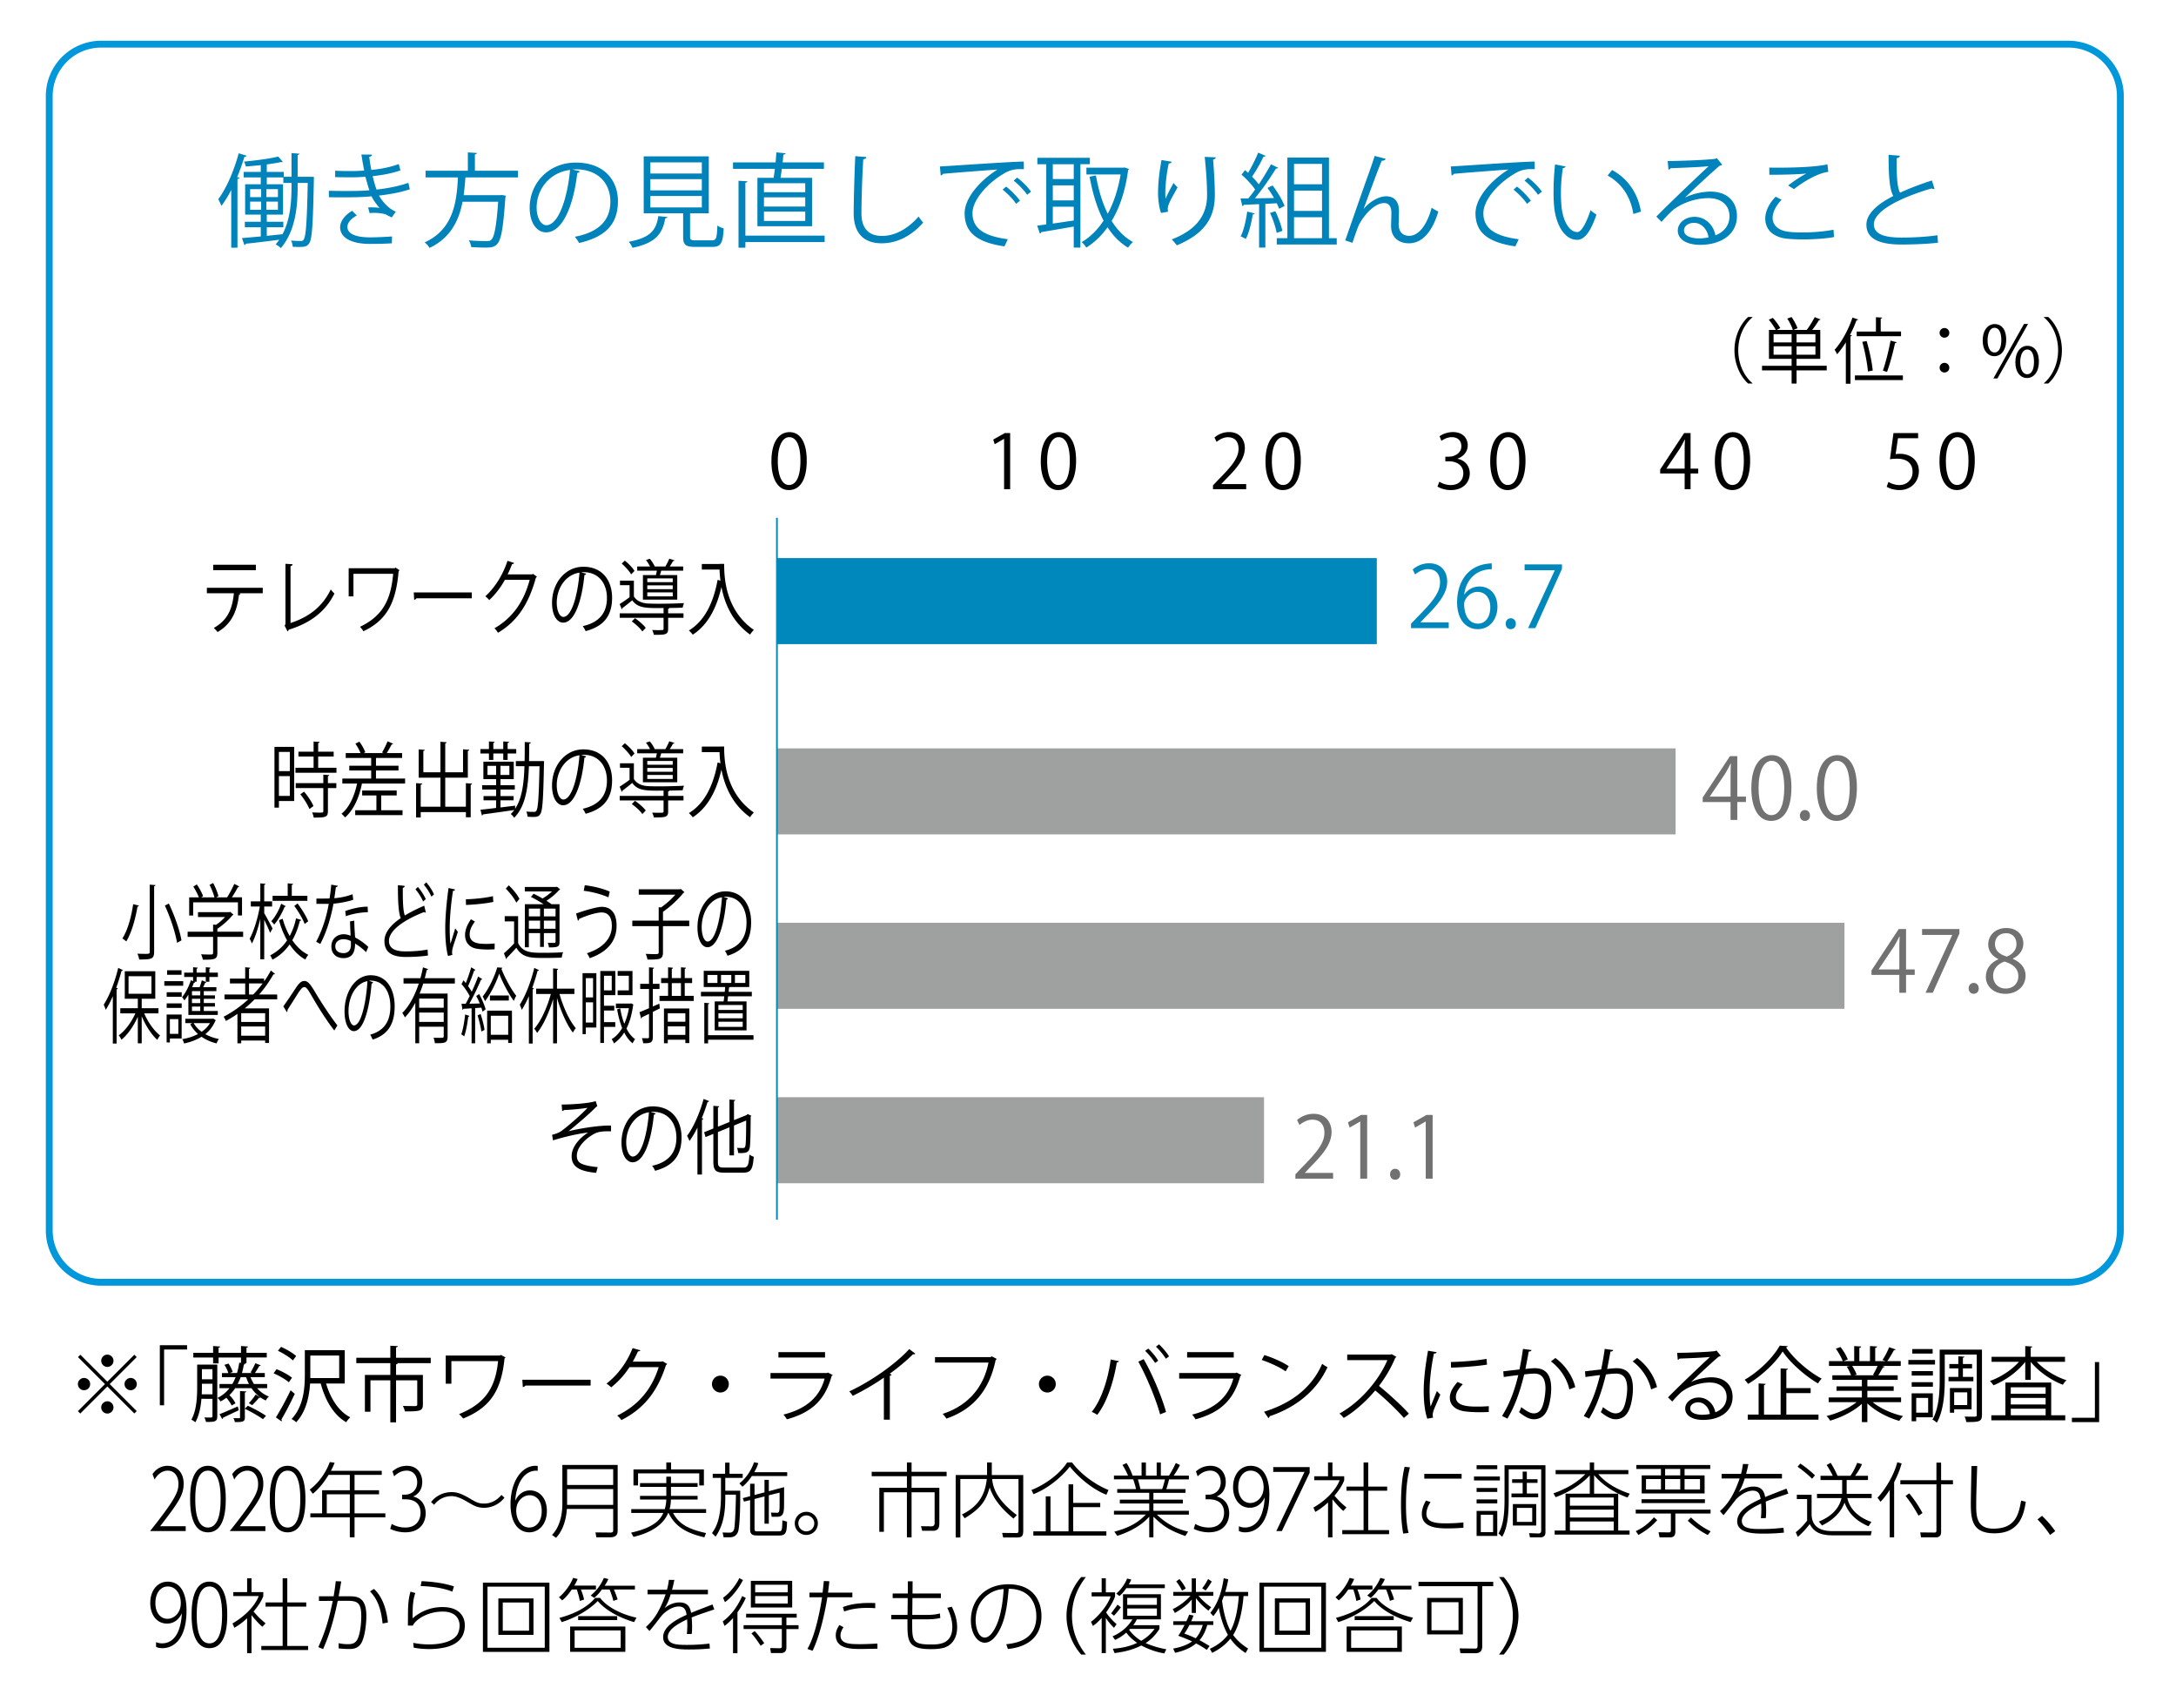
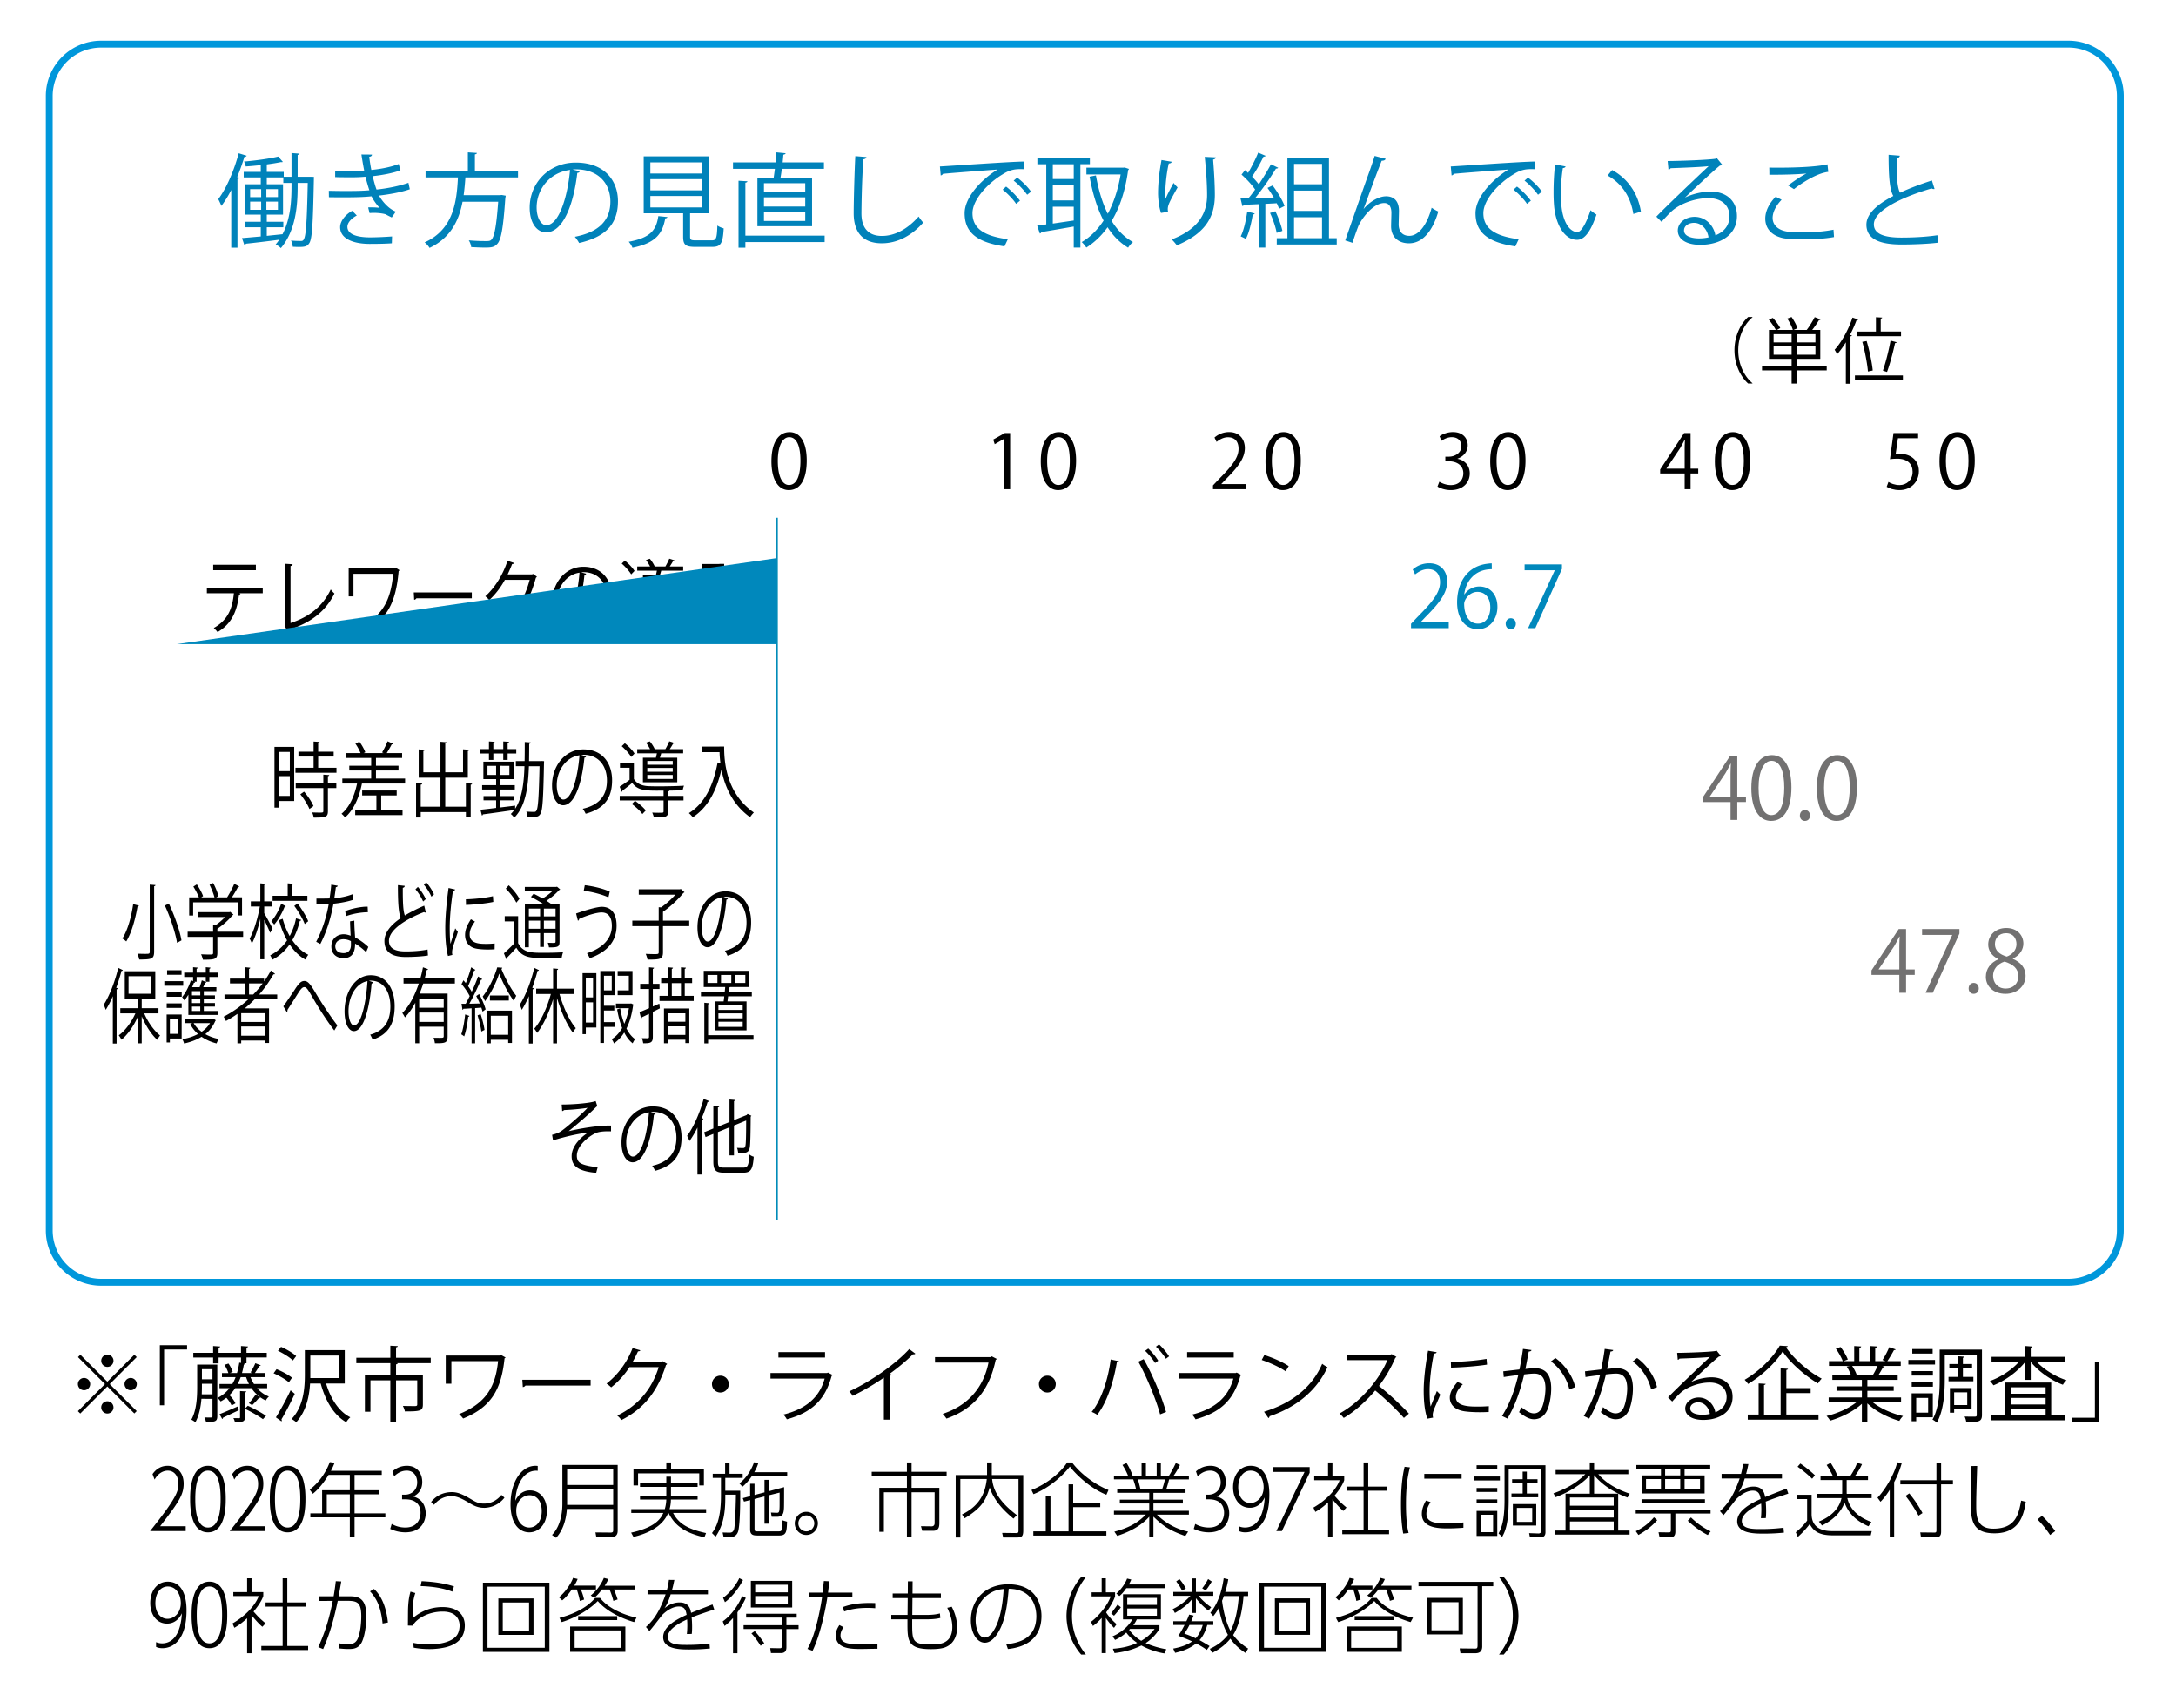
<svg xmlns="http://www.w3.org/2000/svg" width="300" height="235.441" xml:space="preserve">
  <path fill="none" stroke="#0097DB" stroke-width=".944" stroke-linecap="round" d="M13.938 6.089a7.147 7.147 0 0 0-7.147 7.149v156.367c0 3.944 3.2 7.146 7.147 7.146h271.241a7.148 7.148 0 0 0 7.147-7.146V13.238c0-3.949-3.2-7.149-7.147-7.149H13.938z" />
  <path d="M289.404 187.757v8.276h-3.755v-.598h3.169v-7.679h.586zM284.699 187.723h-3.891c1.015 1.083 2.616 2.064 4.104 2.537a2.452 2.452 0 0 0-.508.621c-1.601-.598-3.371-1.827-4.432-3.158v2.481h-.755v-2.481c-1.061 1.376-2.808 2.616-4.387 3.236a3.59 3.59 0 0 0-.484-.598c1.432-.496 3.011-1.511 4.003-2.639h-3.778v-.688h4.646v-1.488l.97.067c-.012.079-.067.136-.215.158v1.263h4.726v.689zm-1.906 2.853v4.511h1.939v.698h-10.193v-.698h1.939v-4.511h6.315zm-.767.654h-4.804v.891h4.804v-.891zm0 2.368v-.901h-4.804v.901h4.804zm-4.803.587v.902h4.804v-.902h-4.804zM266.777 187.464v.631h-3.676v-.631h3.676zm-.304 7.904h-2.289v.541h-.632v-3.845h2.921v3.304zm.011-6.371v.62h-2.921v-.62h2.921zm-2.921 2.154v-.62h2.921v.62h-2.921zm2.887-5.187v.62h-2.808v-.62h2.808zm-.62 6.732h-1.646v2.029h1.646v-2.029zm7.42-6.653v8.987c0 .992-.474.992-2.165.992a2.845 2.845 0 0 0-.226-.756c.327.012.631.012.891.012h.553c.181-.012.226-.057.226-.248v-8.311h-4.409v3.394c0 1.782-.124 4.297-1.094 5.999a2.499 2.499 0 0 0-.598-.428c.913-1.613.992-3.88.992-5.571v-4.07h5.83zm-4.612 3.755h1.354v-1.173h-1.24v-.598h1.24v-1.071l.834.057c-.011.079-.067.124-.203.146v.868h1.264v.598h-1.264v1.173h1.443v.598h-3.428v-.598zm3.179 4.466h-2.401v.474h-.587v-3.406h2.988v2.932zm-.597-2.335h-1.804v1.748h1.804v-1.748zM262.093 193.282h-3.913c1.049.868 2.695 1.59 4.184 1.917a3.224 3.224 0 0 0-.507.665c-1.567-.439-3.304-1.342-4.409-2.413v2.582h-.756v-2.525c-1.104 1.026-2.842 1.883-4.375 2.323a3.021 3.021 0 0 0-.496-.644c1.466-.338 3.09-1.06 4.139-1.905h-3.846v-.654h4.578v-.913h-3.495v-.609h3.495v-.901h-4.07v-.632h2.571a5.563 5.563 0 0 0-.587-1.195l.439-.09h-2.887v-.665h1.895c-.169-.474-.575-1.185-.947-1.715l.644-.226c.405.52.834 1.241 1.003 1.715l-.598.226h1.478v-2.075l.958.057c-.011.112-.102.169-.248.191v1.827h1.466v-2.075l.981.057c-.012.112-.112.169-.26.191v1.827h1.421c-.146-.057-.315-.124-.417-.158.327-.485.722-1.24.925-1.759l.891.304c-.022.068-.112.102-.236.102-.237.44-.598 1.061-.914 1.512h1.85v.665h-2.549l.327.102c-.033.079-.124.112-.236.102a12.58 12.58 0 0 1-.632 1.082h2.673v.632h-4.184v.901h3.631v.609h-3.631v.913h4.646v.652zm-3.867-3.777c.203-.327.462-.823.631-1.218h-3.507c.26.372.508.868.62 1.206l-.35.079h2.785l-.179-.067zM246.472 185.558c-.033.102-.124.147-.236.17 1.094 1.612 3.146 3.383 4.916 4.308a3.515 3.515 0 0 0-.507.665c-1.805-1.061-3.834-2.842-4.872-4.409-.925 1.488-2.808 3.304-4.77 4.477a4.211 4.211 0 0 0-.474-.575c1.996-1.15 3.946-3.09 4.838-4.702l1.105.066zm-.192 6.472v2.966h4.432v.699h-9.754v-.699h1.499V190.7l.971.057c-.012.078-.079.135-.226.157v4.082h2.289v-6.371l1.015.057c-.012.079-.079.135-.226.158v2.503h3.349v.688h-3.349zM233.15 190.509c.744-.384 1.905-.654 2.796-.654 1.793 0 2.921 1.049 2.921 2.706 0 2.041-1.793 3.169-4.06 3.169-1.466 0-2.47-.587-2.47-1.579 0-.834.823-1.511 1.85-1.511 1.274 0 2.131 1.015 2.301 2.041.901-.339 1.556-1.061 1.556-2.108 0-1.218-.902-1.996-2.323-1.996-1.691 0-3.349.755-4.093 1.477-.339.316-.778.79-1.083 1.14l-.575-.575c1.016-1.061 4.24-4.139 5.773-5.57-.653.09-2.909.18-4.194.226-.034.078-.146.146-.237.169l-.09-.959c1.522-.011 4.432-.124 5.255-.248l.169-.079.598.733a.556.556 0 0 1-.271.102c-.801.654-2.943 2.661-3.822 3.507v.009zm1.556 4.51c.339 0 .733-.045 1.026-.112-.124-.868-.767-1.602-1.602-1.602-.586 0-1.104.315-1.104.835 0 .687.936.879 1.68.879zM222.41 186.1c-.022.135-.157.191-.372.203-.124.631-.327 1.725-.462 2.401.507-.057.97-.102 1.252-.102 1.714-.022 2.3 1.116 2.3 2.808 0 .846-.158 1.85-.383 2.526-.35 1.15-1.071 1.702-2.008 1.702-.462 0-1.071-.191-2.041-.98.124-.203.215-.451.305-.688.902.699 1.376.857 1.726.857.643 0 1.025-.406 1.251-1.128.237-.699.361-1.736.361-2.312-.012-1.285-.429-2.052-1.557-2.041-.338 0-.8.045-1.375.113-.564 2.3-1.229 4.273-2.312 6.089l-.745-.361c1.095-1.747 1.715-3.495 2.244-5.638-.575.067-1.398.169-2.007.271l-.067-.789c.552-.067 1.477-.169 2.232-.26.169-.823.35-1.838.484-2.83l1.174.159zm5.222 5.423c-.361-1.646-1.433-3.045-2.538-3.856l.609-.474c1.195.846 2.379 2.401 2.74 4.014l-.811.316zM211.142 186.1c-.022.135-.157.191-.372.203-.124.631-.327 1.725-.462 2.401.507-.057.97-.102 1.252-.102 1.714-.022 2.3 1.116 2.3 2.808 0 .846-.158 1.85-.383 2.526-.35 1.15-1.071 1.702-2.008 1.702-.462 0-1.071-.191-2.041-.98.124-.203.215-.451.305-.688.902.699 1.376.857 1.726.857.643 0 1.025-.406 1.251-1.128.237-.699.361-1.736.361-2.312-.012-1.285-.429-2.052-1.557-2.041-.338 0-.8.045-1.375.113-.564 2.3-1.229 4.273-2.312 6.089l-.745-.361c1.094-1.747 1.715-3.495 2.244-5.638-.575.067-1.398.169-2.007.271l-.067-.789c.552-.067 1.477-.169 2.232-.26.169-.823.35-1.838.484-2.83l1.174.159zm5.221 5.423c-.361-1.646-1.433-3.045-2.538-3.856l.609-.474c1.195.846 2.379 2.401 2.74 4.014l-.811.316zM198.067 186.393c-.034.124-.146.191-.372.181-.395 1.838-.598 3.856-.598 5.074 0 .846.033 1.702.146 2.232.214-.553.699-1.736.856-2.131l.474.496c-.462 1.139-.8 1.781-.958 2.289-.057.191-.09.372-.09.529 0 .124.022.237.056.35l-.801.147c-.36-1.071-.496-2.38-.496-3.88 0-1.477.237-3.54.598-5.491l1.185.204zm7.183 8.243c-.406.022-.823.033-1.24.033-.801 0-1.556-.045-2.098-.124-1.387-.203-2.029-.97-2.029-1.871 0-.778.429-1.433 1.06-2.177l.733.315c-.564.587-.959 1.128-.959 1.771 0 1.309 1.917 1.309 3.09 1.309.474 0 .981-.023 1.455-.057l-.012.801zm-5.221-6.89c1.455-.034 3.417-.17 4.916-.429l.068.789c-1.398.237-3.665.384-4.962.417l-.022-.777zM192.516 187.035a.23.23 0 0 1-.146.124 17.438 17.438 0 0 1-2.255 3.879c1.229.981 3.078 2.661 4.127 3.823l-.688.598c-.992-1.15-2.808-2.864-3.958-3.789-.992 1.206-2.706 2.853-4.341 3.789a4.169 4.169 0 0 0-.587-.609c3.124-1.714 5.594-4.916 6.608-7.363h-5.537v-.767h5.977l.146-.057.654.372zM174.313 186.787c1.173.372 2.525.959 3.36 1.533l-.429.711c-.812-.575-2.143-1.173-3.293-1.567l.362-.677zm-.044 7.815c4.003-1.24 6.664-3.484 8.017-6.607.237.191.496.338.733.462-1.409 3.09-4.161 5.491-7.983 6.766a.373.373 0 0 1-.158.26l-.609-.881zM171.152 189.538a.251.251 0 0 1-.146.113c-.925 3.405-2.808 5.063-6.18 5.999a3.302 3.302 0 0 0-.474-.654c3.067-.767 4.973-2.346 5.684-4.961h-7.465v-.768h7.803l.113-.067.665.338zm-1.059-2.413h-6.428v-.744h6.428v.744zM154.267 187.633c-.034.09-.124.158-.293.169-.451 2.707-1.387 5.56-2.706 7.229-.203-.158-.508-.305-.756-.406 1.263-1.533 2.255-4.397 2.616-7.228l1.139.236zm5.671 7.33c-.53-1.974-1.838-5.176-2.999-7.263l.732-.35c1.185 2.019 2.504 5.198 3.09 7.285l-.823.328zm-1.634-9.067a8.05 8.05 0 0 1 1.376 1.669l-.429.315c-.315-.508-.902-1.24-1.376-1.669l.429-.315zm1.488-.586c.508.474 1.071 1.15 1.387 1.658l-.439.327a8.986 8.986 0 0 0-1.376-1.658l.428-.327zM145.557 190.79a1.161 1.161 0 1 1-1.162-1.161 1.16 1.16 0 0 1 1.162 1.161zM137.422 187.317a.266.266 0 0 1-.147.124c-.891 4.273-3.101 6.811-6.788 8.107a6.037 6.037 0 0 0-.519-.654c3.496-1.139 5.638-3.653 6.314-7.07h-7.375v-.755h7.668l.158-.102.689.35zM126.198 186.596c-.045.056-.113.09-.214.09-.034 0-.067 0-.113-.011-.868.879-2.12 1.905-3.213 2.694.09.034.225.102.271.124-.022.068-.124.136-.248.146v6.056h-.823v-5.796c-1.195.846-2.751 1.759-4.296 2.515a4.028 4.028 0 0 0-.474-.62c3.079-1.421 6.45-3.834 8.266-5.83l.844.632zM114.806 189.538a.251.251 0 0 1-.146.113c-.925 3.405-2.808 5.063-6.18 5.999a3.262 3.262 0 0 0-.474-.654c3.067-.767 4.973-2.346 5.684-4.961h-7.465v-.768h7.803l.113-.067.665.338zm-1.06-2.413h-6.427v-.744h6.427v.744zM100.479 190.79a1.161 1.161 0 1 1-1.162-1.161 1.16 1.16 0 0 1 1.162 1.161zM91.985 188.017a.774.774 0 0 1-.169.157c-1.184 3.654-3.033 5.999-6.146 7.578a2.955 2.955 0 0 0-.575-.62c2.955-1.433 4.781-3.688 5.717-6.676h-4.026a11.538 11.538 0 0 1-2.526 2.785 4.441 4.441 0 0 0-.643-.519c1.534-1.185 2.831-2.909 3.597-4.894l1.071.304c-.045.113-.181.146-.327.146-.226.496-.462.97-.722 1.421h3.969l.135-.067.645.385zM72.011 190.192h9.416v.801H72.44c-.068.112-.214.191-.361.214l-.068-1.015zM69.706 187.125a.356.356 0 0 1-.146.113c-.44 4.409-1.94 6.777-5.706 8.299a4.717 4.717 0 0 0-.564-.608c3.597-1.466 5.007-3.608 5.379-7.307h-6.438v3.111h-.778v-3.879h7.476l.124-.09.653.361zM59.385 187.159v.744H54.66v.012h.169c-.011.079-.079.135-.226.157v1.455h3.699v4.07c0 .892-.361.959-2.481.959-.034-.226-.169-.541-.271-.756.812.022 1.5.022 1.714.022.203-.022.259-.067.259-.226v-3.326h-2.92v5.796h-.79v-5.796h-2.74v4.33h-.767v-5.074h3.507v-1.624h-4.691v-.744h4.691v-1.657l1.026.056c-.011.091-.079.147-.237.17v1.432h4.783zM38.125 188.738c.744.281 1.668.789 2.131 1.173l-.428.631c-.451-.395-1.365-.925-2.109-1.24l.406-.564zm-.09 6.642c.575-.902 1.41-2.425 2.03-3.732l.575.484c-.563 1.207-1.296 2.628-1.838 3.519a.283.283 0 0 1 .045.158.267.267 0 0 1-.034.124l-.778-.553zm.711-9.721c.733.316 1.635.846 2.086 1.264l-.451.608c-.428-.417-1.319-.98-2.063-1.33l.428-.542zm8.784 5.052h-2.571c.609 2.063 1.737 3.856 3.338 4.657a2.98 2.98 0 0 0-.564.677c-1.725-.981-2.875-2.966-3.518-5.334h-1.466c-.113 1.793-.542 3.868-1.917 5.346-.124-.147-.451-.361-.631-.451 1.658-1.76 1.827-4.263 1.827-6.157v-3.338h5.503v4.6zm-4.748-3.857v3.102h3.98v-3.102h-3.98zM29.957 188.106v7.115c0 .756-.338.789-1.556.789a2.325 2.325 0 0 0-.225-.62c.225 0 .428.012.597.012.462 0 .519 0 .519-.181v-2.401H27.77c-.09 1.127-.327 2.322-.834 3.236a2.574 2.574 0 0 0-.552-.361c.733-1.33.8-3.169.8-4.521v-3.067h2.773zm6.878 3.248h-1.387c.451.507.992.913 1.624 1.149a2.023 2.023 0 0 0-.429.542 3.616 3.616 0 0 1-.733-.418c-.034.046-.113.068-.214.068-.237.293-.62.71-.936 1.003 0 0-.439-.281-.451-.281.304-.316.722-.835.936-1.185l.632.384v-.012a4.914 4.914 0 0 1-1.207-1.251h-2.244a5.48 5.48 0 0 1-.801.958c.35.327.699.801.834 1.139l-.53.293c-.124-.304-.417-.732-.722-1.07-.248.191-.507.36-.79.507a2.954 2.954 0 0 0-.428-.484 4.666 4.666 0 0 0 1.646-1.342H30.26v-.575h1.771c.169-.294.327-.609.451-.947H30.6v-.564h.879a4.112 4.112 0 0 0-.542-1.127l.564-.181c.248.35.496.834.575 1.161l-.395.146h.992c.135-.439.237-.924.316-1.432l.237.034v-.745h-3.09v.813h-.755v-.813h-2.729v-.643h2.729v-.936l.981.067c-.011.079-.079.136-.226.158v.71h3.09v-.936l.97.067c-.011.079-.068.136-.214.158v.71h2.796v.643h-2.796v.801h-.372v.012l.237.022c-.023.079-.09.124-.226.135-.068.406-.158.801-.259 1.173h1.409c-.09-.033-.169-.078-.226-.09.226-.361.508-.902.654-1.263l.755.293c-.034.057-.102.09-.214.09-.146.282-.383.654-.598.97h1.365v.564h-1.974c.136.338.293.653.485.947h1.816v.578zm-8.998-.18c0 .315-.011.665-.022 1.026h1.477v-1.455h-1.455v.429zm1.455-2.436h-1.455v1.387h1.455v-1.387zm.969 6.201c.654-.248 1.579-.665 2.526-1.071l.124.53-2.165 1.026a.203.203 0 0 1-.113.181l-.372-.666zm3.496-.754.406-.406c.846.384 1.939.981 2.515 1.387l-.428.463c-.553-.406-1.624-1.026-2.492-1.433v1.173c0 .564-.192.677-1.376.654a2.08 2.08 0 0 0-.203-.541c.372.011.676.011.789.011.102 0 .124-.033.124-.135v-3.608l.869.056c-.011.068-.068.124-.203.147v2.232zm-.575-4.353a7.313 7.313 0 0 1-.417.947h1.556a8.814 8.814 0 0 1-.395-.947h-.744zM22.036 193.711v-8.277h3.755v.587h-3.168v7.69h-.587zM11.079 186.742l3.721 3.721 3.721-3.721.327.327-3.721 3.721 3.721 3.722-.327.327-3.721-3.722-3.732 3.732-.327-.327 3.732-3.732-3.721-3.721.327-.327zm.507 4.894a.852.852 0 0 1-.846-.846c0-.462.383-.846.846-.846s.846.384.846.846a.852.852 0 0 1-.846.846zm2.369-4.06c0-.462.383-.846.846-.846s.846.384.846.846a.851.851 0 0 1-.846.846.85.85 0 0 1-.846-.846zm1.691 6.428c0 .462-.383.846-.846.846s-.846-.384-.846-.846.383-.846.846-.846c.485 0 .846.406.846.846zm2.368-4.06c.462 0 .846.384.846.846a.852.852 0 0 1-.846.846.852.852 0 0 1-.846-.846c0-.484.406-.846.846-.846zM25.603 210.381v.665h-4.91c3.647-4.563 3.907-5.478 3.907-6.522 0-.946-.497-1.803-1.476-1.803-.168 0-1.104 0-1.813 1.228l-.281-.753c.506-.733 1.205-1.14 2.083-1.14 1.16 0 2.207.802 2.207 2.456 0 1.533-.664 2.545-3.243 5.869h3.526zm.61-3.74c0-.936 0-4.585 2.456-4.585 2.433 0 2.456 3.583 2.456 4.585 0 1.012-.022 4.584-2.456 4.584-2.433 0-2.456-3.582-2.456-4.584zm4.202 0c0-1.204-.09-3.92-1.746-3.92s-1.745 2.749-1.745 3.92c0 1.194.089 3.921 1.745 3.921s1.746-2.749 1.746-3.921zm6.173 3.74v.665h-4.911c3.649-4.563 3.908-5.478 3.908-6.522 0-.946-.496-1.803-1.475-1.803-.169 0-1.104 0-1.813 1.228l-.282-.753c.506-.733 1.205-1.14 2.083-1.14 1.16 0 2.207.802 2.207 2.456 0 1.533-.664 2.545-3.244 5.869h3.527zm.611-3.74c0-.936 0-4.585 2.455-4.585 2.433 0 2.455 3.583 2.455 4.585 0 1.012-.022 4.584-2.455 4.584-2.433 0-2.455-3.582-2.455-4.584zm4.2 0c0-1.204-.089-3.92-1.745-3.92-1.655 0-1.746 2.749-1.746 3.92 0 1.194.09 3.921 1.746 3.921s1.745-2.749 1.745-3.921zm11.233-3.897v.563h-3.751v2.117h3.378v.563h-3.378v2.624h4.247v.553h-4.247v2.748h-.653v-2.748h-5.441v-.553h1.622v-3.188h3.819v-2.117H45.3c-.136.226-1.048 1.733-2.174 2.602l-.429-.573c1.465-1.095 2.344-2.637 2.771-3.795l.666.088c-.213.553-.338.789-.508 1.116h7.006zm-4.403 3.243h-3.177v2.624h3.177v-2.624zm5.774 4.077a3.725 3.725 0 0 0 1.892.497c1.656 0 2.083-1.24 2.083-2.029 0-.743-.304-1.858-2.117-1.858h-.428v-.642h.439c.731 0 1.645-.518 1.645-1.7 0-.934-.552-1.611-1.431-1.611-.214 0-.968 0-1.746.789l-.237-.688c.237-.189.878-.767 2.006-.767 1.418 0 2.105 1.082 2.105 2.229 0 1.432-.992 1.882-1.25 2.006 1.667.416 1.724 1.96 1.724 2.32 0 1.05-.586 2.613-2.805 2.613a4.852 4.852 0 0 1-2.083-.474l.203-.685zM69.549 206.448a3.602 3.602 0 0 1-2.759 1.397c-.958 0-1.488-.314-2.22-.742-.89-.53-1.609-.868-2.309-.868-.957 0-1.824.428-2.41 1.194l-.417-.383c.698-.891 1.723-1.364 2.848-1.364.7 0 1.319.193 2.512.891.778.463 1.161.687 1.925.687.339 0 1.442-.022 2.412-1.194l.418.382zm4.585-3.704c-1.587-.17-2.917 1.352-3.097 4.123.63-1.319 1.622-1.42 2.038-1.42 1.295 0 2.321 1.058 2.321 2.813 0 1.894-1.149 2.964-2.421 2.964-1.409 0-2.591-1.193-2.591-3.876 0-2.982 1.441-5.293 3.446-5.293.125 0 .215.014.304.023v.666zm-1.114 3.367c-.857 0-1.847.732-1.847 2.128 0 1.16.641 2.322 1.801 2.322 1.001 0 1.712-.9 1.712-2.255.001-1.653-.912-2.195-1.666-2.195zM85.157 210.897c0 .396 0 1.015-1.059 1.015h-1.881l-.123-.677 2.072.021c.372 0 .372-.146.372-.405v-2.85h-6.386c-.09 1.397-.507 2.929-1.487 3.977l-.563-.393c1.396-1.42 1.429-3.708 1.429-4.293v-5.36h7.625v8.965zm-6.971-8.378v2.175h6.352v-2.175h-6.352zm0 2.748v2.173h6.352v-2.173h-6.352zm10.052-.305v-.519h3.625v-.891h.643v.891h3.671v.519h-3.671v1.24h3.671v.505h-3.683a4.986 4.986 0 0 1-.18 1.318h5.035v.529h-4.551c.755 1.431 1.949 2.207 4.54 2.771l-.226.586c-3.03-.688-4.191-1.858-4.945-3.357h-.045c-.855 2.084-3.221 2.927-4.787 3.299l-.325-.585c3.434-.753 4.111-2.004 4.438-2.714h-4.417v-.529h4.62a5.43 5.43 0 0 0 .212-1.318h-3.625v-.505h3.625v-1.24h-3.625zm4.28-3.367v.956h4.527v2.21h-.642v-1.667h-8.436v1.667h-.632v-2.21h4.528v-.956h.655zm7.452 1.554v-1.531h.607v1.531h1.814v.573h-2.399v1.77h2.061c0 .439.035 3.853-.235 5.394-.125.677-.552 1.026-1.228 1.026h-.822l-.146-.665.89.021c.371.013.563-.1.688-.449.169-.496.259-4.26.259-4.787h-1.464c0 1.724-.022 3.885-1.34 5.789l-.496-.495c.44-.62 1.238-1.723 1.238-5.17v-2.434h-1.136v-.573h1.709zm1.972 1.33c.99-.776 1.667-1.893 2.015-2.916l.585.123c-.113.349-.191.608-.553 1.248h4.54v.53h-4.866c-.62.913-1.104 1.306-1.306 1.476l-.415-.461zm3.456 1.238v-1.723h.597v1.564l2.107-.563c0 .451 0 2.332-.012 2.716-.022 1.056-.235 1.373-1.025 1.373h-.675l-.101-.586.754.033c.393.022.439-.101.439-1.228v-1.554l-1.487.371v3.909h-.597v-3.751l-1.373.349v4.021c0 .43.067.439.405.439h2.839c.292 0 .44 0 .495-.237.068-.234.068-.336.101-1.282l.642.189c-.046 1.33-.068 1.905-1.071 1.905h-2.917c-.551 0-1.103 0-1.103-.821v-4.057l-.845.204-.169-.476 1.014-.267v-1.713h.608v1.543l1.374-.358zm7.361 4.268c0 .89-.721 1.601-1.588 1.601-.89 0-1.599-.711-1.599-1.601a1.59 1.59 0 0 1 1.599-1.588c.867 0 1.588.7 1.588 1.588zm-2.692 0c0 .609.495 1.104 1.104 1.104.597 0 1.093-.494 1.093-1.104 0-.608-.496-1.093-1.093-1.093a1.097 1.097 0 0 0-1.104 1.093zm15.61-8.39v1.284h4.832v.608h-4.832v1.6h3.829v4.773c0 .495-.01 1.149-.844 1.149h-1.521l-.169-.629 1.453.021c.36 0 .429-.259.429-.438v-4.258h-3.177v6.218h-.642v-6.218h-3.176v5.452h-.631v-6.07h3.807v-1.6h-4.855v-.608h4.855v-1.284h.642zm11.059 0v1.734h4.337v7.59c0 .813-.146 1.017-.9 1.017h-1.871l-.136-.634 1.927.024c.271 0 .326-.069.326-.35v-7.106h-3.638c.112 1.136.574 2.85 3.413 4.978l-.472.485c-1.408-1.16-2.703-2.535-3.278-4.293-.496 1.7-1.059 2.795-3.446 4.246l-.372-.528c2.838-1.363 3.254-3.514 3.423-4.888H132.4v8.065h-.642v-8.606h4.325v-1.734h.653zm5.469 3.796c1.655-.642 3.795-2.062 4.921-3.796h.675c1.285 1.712 3.312 3.109 5.023 3.796l-.292.654c-1.892-.745-3.841-2.378-5.034-3.877-1.105 1.409-3.008 3.019-5.014 3.796l-.279-.573zm9.483 2.365h-3.729v3.333h4.573v.585h-10.069v-.585h1.712v-4.821h.653v4.821h2.489v-6.477h.642v2.556h3.729v.588zm11.725 3.976c-2.287-.813-3.12-1.432-4.394-2.67v2.86h-.575v-2.85c-.642.72-1.935 1.846-4.414 2.637l-.395-.576c2.321-.608 3.424-1.43 4.337-2.353h-4.393v-.521h4.864v-1.011h-4.055v-.53h4.055v-.937h-4.414v-.517h2.591c-.068-.338-.136-.599-.383-1.34h-2.658v-.519h1.937a8.904 8.904 0 0 0-.765-1.464l.563-.271a8.51 8.51 0 0 1 .834 1.734h1.238v-1.803h.598v1.803h1.484v-1.803h.575v1.803h1.127c.314-.497.63-1.081.936-1.734l.573.271a9.573 9.573 0 0 1-.866 1.464h2.095v.519h-2.727a16.22 16.22 0 0 1-.382 1.34h2.646v.517h-4.426v.937h4.056v.53h-4.056v1.011h4.889v.521h-4.415c1.509 1.463 3.063 2.081 4.313 2.343l-.393.609zm-3.187-6.465c.181-.518.269-.845.384-1.34h-3.728c.133.463.201.721.348 1.34h2.996zm4.555 4.797a3.729 3.729 0 0 0 1.893.497c1.657 0 2.085-1.24 2.085-2.029 0-.743-.305-1.858-2.119-1.858h-.427v-.642h.44c.73 0 1.644-.518 1.644-1.7 0-.934-.552-1.611-1.431-1.611-.213 0-.97 0-1.745.789l-.237-.688c.237-.189.877-.767 2.004-.767 1.421 0 2.105 1.082 2.105 2.229 0 1.432-.991 1.882-1.248 2.006 1.665.416 1.724 1.96 1.724 2.32 0 1.05-.587 2.613-2.806 2.613a4.86 4.86 0 0 1-2.083-.474l.201-.685zm6.021.327c.169.069.439.171.846.171.519 0 1.7-.181 2.308-1.917.305-.855.373-1.654.405-2.229-.654 1.362-1.688 1.42-2.049 1.42-1.452 0-2.311-1.275-2.311-2.829 0-1.755 1.004-2.95 2.413-2.95 2.589 0 2.589 3.335 2.589 3.964 0 4.09-1.881 5.205-3.322 5.205-.439 0-.676-.091-.879-.179v-.656zm-.089-5.373c0 1.365.744 2.164 1.667 2.164.878 0 1.834-.779 1.834-2.176 0-1.079-.573-2.285-1.8-2.285-.981 0-1.701.89-1.701 2.297zm9.848-2.781v.777l-3.829 8.031h-.767l3.887-8.145h-4.313v-.664h5.022zm4.639 6.037c-.485-.373-1.329-1.375-1.498-1.601v5.249h-.608v-4.819c-.855.787-1.419 1.115-1.757 1.305l-.26-.596c1.894-1.082 3.176-2.568 3.617-3.773h-3.505v-.542h1.904v-1.902h.608v1.902h1.622v.542c-.27.788-.868 1.564-1.34 2.139.73.824.867.957 1.654 1.624l-.437.472zm3.436-6.679v3.324h2.611v.573h-2.611v5.427h2.872v.563h-6.453v-.563h2.938v-5.427h-2.354v-.573h2.354v-3.324h.643zm5.745.675c-.27 1.116-.542 2.444-.542 5.069 0 2.556.249 3.523.362 3.976l-.744.08c-.113-.654-.304-1.814-.304-3.988 0-3.096.35-4.594.495-5.216l.733.079zm2.849 4.787c-.328.475-.574 1.061-.574 1.623 0 1.215 1.396 1.306 2.68 1.306 1.216 0 1.972-.078 2.422-.125v.734c-.327.022-1.24.09-2.15.09-1.386 0-3.581-.09-3.581-1.995 0-.55.168-1.158.574-1.846l.629.213zm4.279-3.885v.652h-5.146v-.652h5.146zm5.276.36v.54h-3.571v-.54h3.571zm-.36-1.554v.541h-2.85v-.541h2.85zm0 3.131v.551h-2.85v-.551h2.85zm0 1.578v.551h-2.85v-.551h2.85zm0 1.587v3.446h-2.85v-3.446h2.85zm-.575.527h-1.699v2.402h1.699v-2.402zm2.151-6.261v4.246c0 3.458-.574 4.461-.9 5.058l-.496-.462c.36-.72.822-1.609.822-4.651v-4.753h5.642v9.237c0 .686-.506.708-.8.708h-1.339l-.113-.585 1.251.044c.27.013.415-.113.415-.383v-8.459h-4.482zm2.501 1.362h1.474v.508h-1.474v1.466h1.565v.517h-3.684v-.517h1.543v-1.466h-1.452v-.508h1.452v-1.045h.575v1.045zm1.296 3.426v2.961h-3.223v-2.961h3.223zm-.554.528h-2.117v1.926h2.117v-1.926zm11.855-1.959v5.079h1.567v.563h-10.329v-.563h1.498v-5.079h3.345v-2.521c-1.733 1.881-4.177 2.802-4.708 3.007l-.303-.53c2.534-.9 3.693-1.96 4.402-2.647h-4.1v-.563h4.708v-1.048h.597v1.048h4.72v.563h-4.144c.438.497 1.589 1.78 4.336 2.692l-.307.53c-.539-.192-2.971-1.093-4.605-3.088v2.558h3.323zm-.62.531h-6.036v1.126h6.036v-1.126zm0 1.666h-6.036v1.091h6.036v-1.091zm0 1.633h-6.036v1.25h6.036v-1.25zm8.498 1.397c0 .697-.372.799-.79.799h-1.384l-.146-.708 1.395.021c.238 0 .306-.066.306-.326v-2.275h-4.843v-.54h10.316v.54h-4.854v2.489zm-5.452-.059c.822-.393 1.633-.911 2.501-1.914l.45.395c-.676.765-1.453 1.408-2.59 2.04l-.361-.521zm10.261-8.58h-3.537v.891h2.76v2.489h-8.673v-2.489h2.657v-.891h-3.391v-.541h10.184v.541zm-.732 4.708h-8.738v-.53h8.738v.53zm-6.061-3.312h-2.061v1.441h2.061v-1.441zm2.659-1.396h-2.085v.891h2.085v-.891zm0 1.396h-2.085v1.441h2.085v-1.441zm2.725 0h-2.128v1.441h2.128v-1.441zm-1.248 5.293c.72.687 1.531 1.342 2.712 1.915l-.394.509c-1.049-.542-1.882-1.161-2.761-1.973l.443-.451zm12.546-6.002v.632h-5.136c-.306.979-.519 1.407-.845 1.901.372-.281 1.069-.786 2.062-.786 1.34 0 1.508.957 1.6 1.441.628-.26.865-.351 2.95-1.162l.248.688c-1.779.598-2.333.788-3.119 1.104.066.662.088 1.791.01 2.274l-.676.013c.078-.621.078-1.488.034-2.018-.721.34-2.659 1.25-2.659 2.401 0 1.113 1.466 1.113 2.691 1.113 1.479 0 2.547-.125 3.054-.18l.057.674c-.62.058-1.453.137-2.793.137-1.205 0-3.65 0-3.65-1.701 0-1.509 1.938-2.489 3.232-3.075-.09-.507-.19-1.146-1.079-1.146-1.105 0-2.13 1.012-2.254 1.137-.135.146-1.476 1.913-1.791 2.241l-.484-.554c.868-.799 1.791-1.833 2.716-4.503h-2.49v-.632h2.681c.09-.359.19-.745.26-1.364l.755.011c-.103.497-.159.789-.316 1.354h4.942zm4.087 2.873v2.658c0 2.353 2.221 2.353 2.964 2.353h5.326l-.135.585h-5.191c-1.895 0-2.671-.539-3.223-1.553a12 12 0 0 1-1.643 1.766l-.283-.639c.508-.407.99-.859 1.566-1.601v-2.974h-1.419v-.596h2.038zm.069-2.208a15.686 15.686 0 0 0-2.006-1.656l.383-.438a15.67 15.67 0 0 1 2.017 1.622l-.394.472zm7.772 6.554c-2.051-.89-2.884-2.116-3.301-3.268-.519 1.443-1.725 2.491-3.109 3.156l-.427-.542c.574-.236 2.646-1.093 3.118-3.232h-3.378v-.585h3.458c.012-.125.012-.158.012-.316v-1.586h-2.985v-.587h1.69a13.136 13.136 0 0 0-.845-1.486l.551-.303c.382.596.642 1.09.947 1.789h1.778c.269-.396.586-.899.935-1.789l.664.189a8.13 8.13 0 0 1-.957 1.6h1.78v.587h-2.939v1.586c0 .203 0 .227.011.316h3.435v.585h-3.355c.146.618.643 2.343 3.322 3.288l-.405.598zm3.537 1.532h-.608v-6.554c-.608.968-1.058 1.417-1.271 1.642l-.417-.563c.946-.944 2.31-3.129 2.726-4.886l.607.169c-.136.459-.383 1.329-1.036 2.579v7.613zm6.476-10.305v2.421h1.633v.573h-1.633v6.477c0 .339-.022.834-.755.834h-2.018l-.1-.688 1.926.021c.18 0 .303 0 .303-.303v-6.342h-4.976v-.573h4.976v-2.421h.644zm-4.392 4.235a16.382 16.382 0 0 1 1.825 2.714l-.542.361c-.73-1.275-.991-1.69-1.79-2.726l.507-.349zm9.369-3.774c-.112 3.489-.137 4.349-.137 5.36 0 1.542.035 3.278 2.366 3.278 3.108 0 3.491-2.028 3.83-3.861l.642.154c-.26 1.577-.722 4.349-4.313 4.349-2.93 0-3.268-1.655-3.268-4.031 0-.834.079-4.496.091-5.239l.789-.01zm10.047 9.507a14.422 14.422 0 0 0-1.734-2.14l.619-.497a13.678 13.678 0 0 1 1.824 2.106l-.709.531zM21.515 226.361c.167.065.438.167.845.167.518 0 1.701-.181 2.309-1.914.303-.856.371-1.656.405-2.231-.654 1.364-1.689 1.42-2.05 1.42-1.453 0-2.309-1.273-2.309-2.827 0-1.755 1.003-2.951 2.41-2.951 2.59 0 2.59 3.334 2.59 3.966 0 4.087-1.88 5.202-3.321 5.202-.44 0-.676-.088-.879-.181v-.651zm-.092-5.376c0 1.364.745 2.162 1.667 2.162.879 0 1.836-.774 1.836-2.172 0-1.08-.575-2.285-1.802-2.285-.979 0-1.701.888-1.701 2.295zm4.994 1.623c0-.934 0-4.584 2.455-4.584 2.433 0 2.457 3.582 2.457 4.584 0 1.015-.024 4.584-2.457 4.584s-2.455-3.582-2.455-4.584zm4.2 0c0-1.204-.089-3.918-1.746-3.918-1.655 0-1.746 2.746-1.746 3.918 0 1.194.091 3.92 1.746 3.92 1.657 0 1.746-2.747 1.746-3.92zm5.556 1.633c-.484-.37-1.328-1.371-1.498-1.6v5.248h-.608v-4.82c-.855.789-1.419 1.116-1.757 1.309l-.258-.597c1.892-1.082 3.175-2.57 3.616-3.774h-3.503v-.54h1.903v-1.905h.608v1.905h1.622v.54c-.271.788-.867 1.566-1.342 2.141.733.823.869.955 1.658 1.622l-.441.471zm3.435-6.679v3.325h2.613v.575h-2.613v5.427h2.872v.563h-6.453v-.563h2.94v-5.427h-2.354v-.575h2.354v-3.325h.641zm4.275 9.484c1.194-2.612 1.645-4.696 1.994-6.375l-1.904.013v-.645H46c.148-.91.203-1.282.294-2.082l.754.034c-.124.753-.146.856-.361 2.048h1.363c1.071 0 2.457 0 2.457 2.694 0 1.036-.158 2.521-.553 3.47-.439 1.068-1.272 1.103-1.858 1.103-.676 0-1.148-.058-1.408-.09v-.711c.26.056.632.135 1.24.135.417 0 1.025 0 1.363-.697.393-.799.517-2.276.517-3.142 0-2.162-.721-2.141-2.388-2.141h-.855c-.732 3.559-1.441 5.317-2.016 6.657l-.666-.271zm8.865-3.254c-.203-1.871-.62-3.256-1.735-4.427l.541-.338c1.396 1.263 1.803 3.391 1.926 4.628l-.732.137zm4.511-4.201c-.292.867-.383 1.587-.373 3.492a6.131 6.131 0 0 1 4.135-1.556c2.376 0 3.063 1.374 3.063 2.521 0 1.5-.812 2.604-2.737 3.042a9.87 9.87 0 0 1-2.15.227c-1.016 0-1.679-.112-2.163-.194l-.057-.662c.732.146 1.43.213 2.174.213.743 0 2.771-.076 3.728-1.125.484-.53.484-1.387.484-1.488 0-.428-.158-1.913-2.332-1.913-1.992 0-3.671 1.014-4.121 1.937l-.676-.011c.01-.362.01-1.962.022-2.287.045-1.282.203-1.914.338-2.386l.665.19zm5.101-.191c-.991-.395-2.388-.71-4.369-.768l.134-.676c.935.047 2.759.158 4.46.72l-.225.724zm13.387-1.239v9.539h-9.168v-9.539h9.168zm-8.537.55v8.426h7.894v-8.426H67.21zm6.34 1.622v5.024h-4.842v-5.024h4.842zm-4.235.566v3.882h3.626v-3.882h-3.626zm12.847-2.334v.541H80.09c.248.652.303.821.44 1.385l-.587.192c-.125-.632-.192-.847-.417-1.577h-.699c-.642.945-1.047 1.272-1.317 1.497l-.451-.427c.775-.608 1.611-1.757 1.947-2.67l.632.147a5.414 5.414 0 0 1-.461.911h2.985zm-5.035 4.452c1.508-.396 3.649-1.207 4.922-2.751h.687c.902 1.196 2.794 2.229 5.013 2.726l-.327.608c-2.129-.629-3.965-1.669-5.011-2.906-1.047 1.082-2.896 2.265-4.967 2.906l-.317-.583zm9.088 4.683h-7.613v-3.492h7.613v3.492zm-.641-2.952h-6.352v2.4h6.352v-2.4zm-5.867-1.43v-.541h5.383v.541h-5.383zm7.828-4.731v.52h-2.896c.326.766.429 1.113.507 1.372l-.586.192c-.123-.529-.314-1.047-.518-1.564h-1.059c-.44.585-.687.834-1.059 1.159l-.485-.338a6.163 6.163 0 0 0 1.814-2.421l.619.159c-.125.291-.18.402-.506.921h4.169zm10.064.554v.63h-5.136c-.304.979-.518 1.407-.846 1.904.372-.283 1.071-.788 2.062-.788 1.34 0 1.509.958 1.599 1.439.63-.258.867-.35 2.951-1.16l.247.689c-1.779.596-2.332.786-3.119 1.103.068.665.09 1.79.011 2.274l-.675.013c.079-.62.079-1.487.034-2.018-.721.339-2.659 1.252-2.659 2.399 0 1.115 1.465 1.115 2.692 1.115 1.476 0 2.545-.124 3.053-.182l.056.677c-.619.057-1.452.137-2.792.137-1.206 0-3.649 0-3.649-1.701 0-1.511 1.937-2.489 3.233-3.074-.09-.508-.192-1.149-1.083-1.149-1.102 0-2.127 1.014-2.251 1.137-.135.147-1.476 1.914-1.791 2.241l-.484-.554c.868-.795 1.791-1.833 2.713-4.503h-2.488v-.63h2.68c.091-.361.192-.743.26-1.362l.755.01c-.103.497-.159.789-.316 1.353h4.943zm2.045 4.357c1.216-.877 2.072-2.13 2.68-3.491l.496.259a10.861 10.861 0 0 1-1.149 1.982v5.642h-.609v-4.854c-.607.675-.946.926-1.17 1.094l-.248-.632zm2.793-5.699c-.631 1.207-1.532 2.355-2.489 3.055l-.261-.608c1.06-.745 1.95-2.041 2.231-2.705l.519.258zm7.399 5.182h-1.418v1.046h1.677v.53h-1.677v2.478c0 .282-.023.833-.756.833h-1.375l-.101-.686 1.296.022c.191 0 .304-.022.304-.307v-2.341h-5.271v-.53h5.271v-1.046h-4.921v-.53h6.972v.531zm-.62-1.398h-5.698v-3.67h5.698v3.67zm-5.168 3.257c.652.684 1.159 1.44 1.317 1.665l-.497.36c-.292-.462-.879-1.316-1.273-1.701l.453-.324zm4.559-6.388h-4.493v1.048h4.493v-1.048zm0 1.555h-4.493v1.036h4.493v-1.036zm2.711 7.287c1.25-2.106 1.937-6.521 2.016-7.117H111.6v-.644h1.813c.022-.259.146-1.372.168-1.599l.756.034c-.035.393-.045.507-.181 1.564h3.357v.644h-3.446c-.316 2.038-1.037 5.314-2.04 7.376l-.709-.258zm4.977-2.995c-.417.619-.417 1.002-.417 1.149 0 1.191 1.363 1.191 2.826 1.191.732 0 1.487-.042 2.265-.079v.711c-.362 0-1.892.034-2.208.034-1.396 0-3.537 0-3.537-1.894 0-.572.247-1.014.495-1.406l.576.294zm4.371-2.614c-.293-.022-.586-.044-1.07-.044-1.33 0-2.287.169-3.21.496l-.181-.609c.824-.304 2.017-.641 4.46-.552v.709zm9.05-2.028v.633h-3.92l-.022 2.318h2.005c.709 0 1.239-.056 1.803-.201l.056.619c-.417.121-1.093.19-1.813.19h-2.063v.362c0 2.566-.032 3.106 2.558 3.106 1.104 0 2.973 0 2.973-2.422 0-.936-.315-1.836-.698-2.634l.62-.146c.168.336.743 1.451.743 2.836 0 .419-.034 2.13-1.656 2.762-.653.246-1.655.246-1.993.246-3.233 0-3.2-1.205-3.2-3.748v-.362h-2.229v-.608h2.241l.022-2.318h-2.072v-.633h2.083l.012-1.679h.653l-.012 1.679h3.909zm9.015 6.995c1.286-.157 4.145-.507 4.145-3.862 0-.767-.191-3.751-3.807-3.784-.18 1.97-.394 4.335-1.52 6.125-.62.981-1.25 1.307-1.769 1.307-1.093 0-1.926-1.34-1.926-3.074 0-2.885 2.017-4.978 5.17-4.978 3.784 0 4.56 2.736 4.56 4.369 0 3.335-2.488 4.336-4.628 4.551l-.225-.654zm-2.442-6.893c-1.374.958-1.78 2.378-1.78 3.604 0 .923.35 2.364 1.25 2.364.359 0 .767-.214 1.238-.967 1.115-1.79 1.295-4.563 1.374-5.722-.799.068-1.441.269-2.082.721zm12.763 8.311c-1.587-1.823-2.027-3.974-2.016-5.337 0-1.385.451-3.538 2.016-5.339h.653c-1.249 1.611-1.903 3.322-1.915 5.339 0 2.861 1.442 4.729 1.915 5.337h-.653zm4.533-3.682a8.062 8.062 0 0 1-1.125-1.361v4.842h-.575v-4.842c-.607.675-.868.855-1.204 1.104l-.271-.576c.597-.37 2.229-2.026 2.715-3.502H150.5v-.553h1.384v-1.938h.575v1.938h1.271v.552c-.292.913-1.081 1.993-1.228 2.209.181.314.709.989 1.442 1.621l-.359.506zm-.393-1.992c.134-.192.765-1.027.879-1.205l.46.357c-.259.408-.833 1.051-.946 1.172l-.393-.324zm.191 3.164c.914-.383 2.006-1.115 2.737-2.332h-1.295v-3.469h5.226v3.469h-3.322c-.09.191-.181.383-.484.8h3.604v.507a6.116 6.116 0 0 1-1.901 1.961c1.283.551 2.318.753 2.848.845l-.271.575a10.291 10.291 0 0 1-3.163-1.093c-.799.394-1.916.831-3.705 1.046l-.226-.597c1.554-.112 2.521-.429 3.346-.811-.768-.519-1.24-1.049-1.499-1.419a5.896 5.896 0 0 1-1.544 1.014l-.351-.496zm7.209-7.153v.517h-5.316c-.439.645-.688.86-.946 1.083l-.428-.338c.676-.563 1.25-1.44 1.487-2.073l.574.137c-.08.19-.158.37-.339.675h4.968zm-1.094 1.859h-4.088v.958h4.088v-.958zm0 1.452h-4.088v1.002h4.088v-1.002zm-3.704 2.816c-.034.045-.08.091-.124.135.235.306.732.947 1.667 1.51 1.047-.608 1.531-1.238 1.846-1.645h-3.389zm5.965-4.56v-.53h2.544v-1.869h.574v1.869h2.398v.53h-2.037c.112.135.798.958 1.745 1.574l-.383.465a9.014 9.014 0 0 1-1.724-1.713v2.04h-.574v-1.861c-.383.475-.9 1.026-2.32 1.861l-.304-.53c1.362-.644 2.219-1.59 2.454-1.836h-2.373zm2.792 2.725c-.158.403-.227.563-.313.779h3.038v.515h-.833c-.101.352-.394 1.364-1.068 2.097.438.235.922.528 1.385.809l-.384.53c-.393-.28-.834-.563-1.476-.888-.821.685-1.848 1.058-2.893 1.293l-.261-.586c1.306-.236 2.106-.619 2.603-.991-.879-.402-1.545-.641-1.904-.775.192-.271.384-.553.868-1.488h-1.554v-.515h1.8c.202-.421.307-.678.383-.914l.609.134zm-1.588-3.435c-.271-.54-.405-.743-.801-1.272l.44-.325c.236.257.62.754.88 1.304l-.519.293zm1.024 4.729a8.066 8.066 0 0 1-.709 1.194c.371.123.788.271 1.567.642.595-.63.878-1.52.977-1.836h-1.835zm1.757-5.056c.28-.35.485-.651.813-1.271l.506.338c-.53.877-.709 1.069-.855 1.236l-.464-.303zm6.33.506v.563h-.63c-.046.575-.282 3.583-1.433 5.372.678.924 1.467 1.486 2.063 1.869l-.35.609c-1.115-.721-1.688-1.396-2.094-1.972-.879 1.082-1.895 1.646-2.512 1.959l-.316-.563c.654-.302 1.635-.82 2.489-1.924-.563-.979-1.002-2.311-1.261-3.728a5.755 5.755 0 0 1-.756 1.147l-.404-.461c1.148-1.408 1.621-3.21 1.837-4.764l.629.146c-.09.529-.201 1.058-.416 1.744h3.154zm-3.345.564c-.112.316-.156.451-.248.653.248 2.05.801 3.492 1.161 4.144.709-1.26 1.037-3.174 1.148-4.797h-2.061zm14.074-1.846v9.539h-9.168v-9.539h9.168zm-8.538.55v8.426h7.896v-8.426h-7.896zm6.341 1.622v5.024h-4.843v-5.024h4.843zm-4.234.566v3.882h3.627v-3.882h-3.627zm12.845-2.334v.541h-2.071c.247.652.304.821.439 1.385l-.585.193c-.126-.632-.192-.847-.417-1.577h-.699c-.643.945-1.047 1.272-1.318 1.497l-.448-.427c.774-.608 1.609-1.757 1.946-2.67l.631.147a5.267 5.267 0 0 1-.461.911h2.983zm-5.034 4.452c1.51-.396 3.65-1.207 4.923-2.751h.686c.901 1.196 2.794 2.229 5.013 2.726l-.327.608c-2.129-.629-3.964-1.669-5.011-2.906-1.048 1.082-2.895 2.265-4.967 2.906l-.317-.583zm9.088 4.683h-7.613v-3.492h7.613v3.492zm-.641-2.952h-6.353v2.4h6.353v-2.4zm-5.867-1.43v-.541h5.384v.541h-5.384zm7.828-4.731v.52h-2.896c.326.766.429 1.113.507 1.372l-.586.192c-.124-.529-.315-1.047-.519-1.564h-1.057c-.441.585-.688.834-1.061 1.159l-.483-.338a6.192 6.192 0 0 0 1.814-2.421l.618.159c-.124.291-.181.402-.507.921h4.17zm9.759 8.337c0 .688-.327.966-.968.966h-2.039l-.102-.664 2.062.022c.282 0 .404 0 .404-.449v-8.153h-8.143v-.596h10.306v.596h-1.521v8.278zm-2.669-1.623h-4.922v-5.035h4.922v5.035zm-.599-4.447h-3.728v3.874h3.728v-3.874zm5.584 7.216c.527-.688 1.902-2.521 1.902-5.337 0-2.873-1.419-4.72-1.902-5.339h.651c1.555 1.768 2.017 3.931 2.028 5.339 0 1.396-.462 3.547-2.028 5.337h-.651z" />
  <g fill="#0082BA">
    <path d="M31.88 26.186a15.363 15.363 0 0 1-1.352 2.197c-.099-.239-.31-.704-.437-.929 1.113-1.465 2.169-3.901 2.817-6.324l1.099.338c-.057.113-.169.155-.31.141-.282.943-.62 1.887-1 2.803l.324.084c-.028.098-.099.155-.282.169v9.479h-.859v-7.958zm10.957-1.817.451.014c-.014.084-.014.211-.014.324-.127 6.295-.24 8.253-.648 8.831-.268.409-.563.507-1.408.507-.268 0-.563-.014-.859-.028-.014-.253-.099-.62-.239-.859a14.91 14.91 0 0 0 1.408.056c.549 0 .747-.549.901-8h-1.394v.437c0 2.774-.268 6.112-2.31 8.549a3.093 3.093 0 0 0-.718-.507 7.19 7.19 0 0 0 .493-.648c-1.732.225-3.465.437-4.605.549a.258.258 0 0 1-.197.197l-.338-.972c.718-.056 1.605-.141 2.591-.225v-1.268h-2.197v-.761h2.197v-.985h-2.155v-4.183h2.155v-.944h-2.352v-.761h2.352v-.929c-.69.07-1.408.141-2.07.183a2.438 2.438 0 0 0-.239-.676c1.647-.141 3.591-.408 4.718-.69l.634.732a.237.237 0 0 1-.141.042c-.042 0-.07 0-.113-.014-.521.112-1.211.225-1.958.324v1.028h2.338v.676h1.07V21.1l1.099.084c-.014.084-.084.155-.253.169v3.014h1.801zm-8.352 1.704v1.099h1.521v-1.099h-1.521zm0 1.718v1.127h1.521v-1.127h-1.521zm2.24-.62h1.592v-1.099h-1.592v1.099zm0 1.747h1.592v-1.127h-1.592v1.127zm2.225 3.366c1.099-2.099 1.239-4.563 1.239-6.619v-.451h-1.127v-.761h-2.281v.944h2.239v4.183h-2.239v.986h2.281v.761h-2.281v1.183l2.169-.226zM56.501 26.087c-1.268.437-2.803.704-4.253.873.437.761 1.295 1.817 2.324 2.211l-.563.803c-.197-.099-.563-.268-.817-.422-.31-.113-1-.211-1.662-.211-.197 0-.394.014-.577.028l-.197-.775c.479-.028 1.169 0 1.578.057-.38-.409-.831-1.014-1.113-1.592-.944.099-1.986.141-3.774.141-.69 0-1.465 0-2.099-.014l-.014-.887c.634.014 1.451.028 2.155.028 1.155 0 2.296 0 3.437-.099-.155-.437-.38-1.239-.549-1.873-.563.057-1.197.084-1.774.084-.761 0-1.732 0-2.394-.028v-.874a49.72 49.72 0 0 0 2.38.042c.507 0 1.084-.028 1.62-.07a44.638 44.638 0 0 1-.38-2.211l1.451.014c0 .169-.126.268-.38.31.085.606.183 1.254.296 1.803 1.324-.126 2.747-.408 3.774-.816l.24.873c-1.028.38-2.422.648-3.831.803.183.747.366 1.408.535 1.845 1.493-.155 3.113-.479 4.394-.929l.193.886zm-2.479 7.45c-.775.057-1.704.084-3.099.084-2.281-.014-4.056-.746-4.028-2.338.014-.831.747-1.718 1.662-2.225l.634.648c-.817.437-1.295 1.028-1.295 1.563 0 1 1.239 1.437 3.028 1.451 1.056 0 2.169-.056 3.127-.126l-.029.943zM71.418 24.453h-7.253a39.15 39.15 0 0 1-.24 2.451h5.028l.211-.028.563.099c-.014.099-.028.211-.057.296-.295 4.239-.577 5.816-1.141 6.38-.38.409-.76.479-1.648.479-.507 0-1.211-.028-1.915-.07a2.264 2.264 0 0 0-.338-.93 26.19 26.19 0 0 0 2.409.099c.338 0 .521-.014.676-.155.437-.394.718-1.816.972-5.267H63.77c-.479 2.507-1.591 4.958-4.549 6.366a2.856 2.856 0 0 0-.676-.76c3.986-1.803 4.422-5.605 4.591-8.958h-4.464v-.916h5.831v-2.535l1.253.084c-.014.099-.099.169-.282.197v2.253h5.943v.915zM79.941 23.608a.365.365 0 0 1-.352.226c-.507 4.38-1.972 8.197-4.31 8.197-1.183 0-2.253-1.183-2.253-3.408 0-3.38 2.633-6.211 6.337-6.211 4.07 0 5.831 2.577 5.831 5.324 0 3.352-1.944 4.971-5.352 5.76a5.476 5.476 0 0 0-.592-.859c3.24-.62 4.901-2.197 4.901-4.859 0-2.324-1.493-4.437-4.789-4.437-.141 0-.295.014-.422.028l1.001.239zm-1.352-.183c-2.845.353-4.605 2.704-4.605 5.169 0 1.507.648 2.451 1.324 2.451 1.704-.001 2.929-3.761 3.281-7.62zM92.014 29.917c-.014.099-.126.169-.296.183-.38 2.014-1.197 3.38-4.521 4.056-.084-.225-.324-.634-.521-.831 3.042-.549 3.803-1.648 4.084-3.535l1.254.127zm3.126 2.719c0 .409.113.493.761.493h2.239c.592 0 .704-.268.761-2.042.211.169.62.324.873.395-.113 2.042-.38 2.549-1.563 2.549h-2.394c-1.296 0-1.634-.296-1.634-1.395v-3.239h-5.437v-7.845h8.972v7.845H95.14v3.239zm-5.478-10.253v1.535h7.098v-1.535h-7.098zm0 2.309v1.549h7.098v-1.549h-7.098zm0 2.325v1.577h7.098v-1.577h-7.098zM104.424 24.509h2.239c.056-.38.113-.803.169-1.239h-5.774v-.887h5.873c.042-.493.084-.972.099-1.38l1.295.127c-.042.099-.141.169-.324.197-.028.324-.056.676-.099 1.056h5.69v.887h-5.803a22.55 22.55 0 0 1-.183 1.239h4.352v6.676h-7.535v-6.676zm9.267 7.972v.887h-10.929v.775h-.943v-9.225l1.225.07c-.014.099-.099.169-.282.197v7.295h10.929zm-2.675-5.986v-1.239h-5.69v1.239h5.69zm0 1.972V27.2h-5.69v1.268h5.69zm0 1.986v-1.282h-5.69v1.282h5.69zM119.454 21.65c-.028.169-.155.268-.437.31a144.203 144.203 0 0 0-.253 7.45c0 2.099 1.042 3.113 2.817 3.113 1.718 0 3.464-.859 5.07-2.676.141.226.465.676.634.831-1.647 1.873-3.647 2.859-5.718 2.859-2.563 0-3.873-1.479-3.873-4.141 0-1.774.126-6.141.225-7.873l1.535.127zM129.583 22.946c1.056-.042 9.732-.662 11.563-.676l.014 1.057c-.183-.014-.352-.014-.521-.014-.817 0-1.507.141-2.409.718-2.112 1.268-4.155 3.535-4.155 5.352 0 1.972 1.38 3.141 4.873 3.592l-.465.986c-4-.578-5.493-2.07-5.493-4.578 0-1.986 1.958-4.394 4.535-6.014-1.549.113-5.704.422-7.521.592-.042.112-.197.211-.31.225l-.111-1.24zm9.126 2.775a10.423 10.423 0 0 1 1.916 1.943l-.535.437c-.395-.62-1.253-1.493-1.859-1.958l.478-.422zm1.521-1.24c.69.507 1.507 1.324 1.916 1.943l-.535.423c-.38-.563-1.197-1.437-1.859-1.944l.478-.422zM150.261 22.636h-1.31v11.493h-.916v-2.901c-1.69.296-3.366.591-4.465.76a.252.252 0 0 1-.211.197l-.366-1.084c.366-.042.789-.099 1.253-.169v-8.295h-1.226v-.887h7.239v.886zm-2.225 2.043v-2.042h-2.887v2.042h2.887zm0 2.943v-2.07h-2.887v2.07h2.887zm-2.888.873v2.324c.901-.126 1.901-.281 2.887-.422v-1.901h-2.887zm9.901-5.408.592.197a.405.405 0 0 1-.112.183c-.381 2.845-1.169 5.169-2.268 6.986.774 1.253 1.746 2.253 2.943 2.915-.226.169-.535.535-.676.775-1.141-.69-2.07-1.634-2.831-2.817-.845 1.183-1.831 2.112-2.929 2.803a4.037 4.037 0 0 0-.634-.761c1.126-.648 2.155-1.648 3.014-2.958-.888-1.69-1.507-3.746-1.93-6.056l.873-.169c.352 1.958.873 3.76 1.634 5.281.803-1.493 1.422-3.324 1.774-5.422h-4.718v-.93h5.098l.17-.027zM160.065 29.354c-.268-.761-.395-1.859-.408-2.648 0-1.324.141-2.859.479-4.647l1.408.239c-.057.183-.226.225-.408.239-.282 1.169-.479 2.958-.479 4.099 0 .31.015.563.043.76.281-.69.803-1.647 1.099-2.183.126.183.408.479.549.62-1.042 1.873-1.352 2.408-1.352 3 0 .113.014.226.042.353l-.973.168zm7.549-7.661c-.015.169-.127.239-.366.31.099 1.226.239 3.268.239 4.887-.014 2.718-1 5.169-5.239 6.929a7.51 7.51 0 0 0-.704-.817c3.845-1.465 4.873-3.789 4.873-6.098 0-1.732-.169-3.774-.324-5.282l1.521.071zM176.35 28.777a13.596 13.596 0 0 0-.324-.76l-1.577.084v6.028h-.859v-5.986c-.803.028-1.535.07-2.112.084-.015.113-.099.155-.197.183l-.254-1.056h1.07c.31-.366.634-.789.943-1.226-.422-.634-1.196-1.464-1.873-2.056l.479-.62c.141.113.281.239.422.38.493-.831 1.07-1.972 1.395-2.789l1.028.437c-.057.084-.141.113-.296.113a20.93 20.93 0 0 1-1.577 2.76c.366.366.689.747.93 1.056a33.687 33.687 0 0 0 1.676-2.76l1 .479c-.042.07-.155.113-.31.113a37.994 37.994 0 0 1-2.901 4.098l2.633-.042a16.864 16.864 0 0 0-.9-1.394l.704-.338c.661.873 1.38 2.056 1.647 2.831l-.747.381zm-3.367.648c-.028.084-.113.141-.268.141-.197 1.197-.521 2.549-.958 3.38-.183-.127-.493-.268-.704-.366.408-.789.718-2.141.901-3.422l1.029.267zm2.845-.31c.423.859.816 1.972.972 2.704-.169.071-.338.127-.789.282-.126-.746-.507-1.887-.915-2.746l.732-.24zm7.394 3.718h1.071v.873h-8.268v-.873h1.465V21.721h5.731v11.112zm-.957-10.239h-3.859v2.803h3.859v-2.803zm0 6.479V26.27h-3.859v2.803h3.859zm-3.86.873v2.887h3.859v-2.887h-3.859zM185.464 33.143c1.042-2.986 2.774-7.972 3.323-9.464.268-.761.634-1.831.732-2.183l1.521.394c-.07.197-.268.268-.55.268-.774 1.929-1.972 5.225-2.492 6.633h.014c.831-1.014 2.099-1.732 3.084-1.732 1.226 0 1.817.831 1.775 2.141l-.043 1.676c-.014 1.056.55 1.634 1.465 1.634 1.268 0 2.437-1.451 3.085-3.873.281.197.619.38.915.521-.774 2.69-2.169 4.38-4.042 4.38-1.493 0-2.465-.901-2.465-2.338 0-.268.042-1.563.042-1.859 0-.887-.366-1.352-.985-1.352-1.62 0-3.254 2.352-3.605 3.268a44.146 44.146 0 0 0-.774 2.211l-1-.325zM200.015 22.946c1.056-.042 9.731-.662 11.563-.676l.014 1.057c-.183-.014-.352-.014-.521-.014-.817 0-1.507.141-2.408.718-2.113 1.268-4.155 3.535-4.155 5.352 0 1.972 1.381 3.141 4.873 3.592l-.465.986c-4-.578-5.492-2.07-5.492-4.578 0-1.986 1.957-4.394 4.535-6.014-1.55.113-5.704.422-7.521.592-.042.112-.197.211-.31.225l-.113-1.24zm9.126 2.775c.676.507 1.479 1.338 1.915 1.943l-.535.437c-.394-.62-1.253-1.493-1.858-1.958l.478-.422zm1.521-1.24c.689.507 1.507 1.324 1.915 1.943l-.535.423c-.381-.563-1.197-1.437-1.859-1.944l.479-.422zM215.848 22.946c-.028.126-.184.211-.38.225a23.04 23.04 0 0 0-.269 3.507c0 .521.028 1.028.057 1.479.169 2.394 1.141 3.845 2.226 3.831.563 0 1.296-1.437 1.803-3.014.197.197.577.465.816.605-.647 1.901-1.465 3.451-2.634 3.479-1.788.028-3.027-2.141-3.225-4.845a22.845 22.845 0 0 1-.057-1.76c0-1.239.07-2.591.211-3.789l1.452.282zm9.338 6.549c-.395-2.465-1.648-4.239-3.55-5.295l.62-.761c2.056 1.099 3.563 3.127 3.972 5.732l-1.042.324zM232.328 27.228c.929-.479 2.38-.817 3.492-.817 2.239 0 3.648 1.31 3.648 3.38 0 2.549-2.24 3.958-5.07 3.958-1.831 0-3.085-.732-3.085-1.972 0-1.042 1.028-1.887 2.31-1.887 1.592 0 2.662 1.268 2.873 2.549 1.127-.422 1.944-1.324 1.944-2.633 0-1.521-1.127-2.493-2.901-2.493-2.112 0-4.183.944-5.112 1.845-.423.395-.972.986-1.353 1.422l-.718-.718c1.268-1.324 5.295-5.169 7.211-6.958-.817.113-3.634.226-5.239.282-.043.099-.184.183-.296.211l-.113-1.197c1.901-.014 5.535-.155 6.563-.31l.211-.098.747.915a.671.671 0 0 1-.338.127c-1 .817-3.676 3.324-4.774 4.38v.014zm1.943 5.633a6.19 6.19 0 0 0 1.281-.141c-.154-1.084-.957-2-2-2-.732 0-1.38.394-1.38 1.042.001.86 1.17 1.099 2.099 1.099zM252.851 32.678c-1.239.225-2.873.324-4.281.324-1.183 0-2.211-.07-2.761-.183-1.704-.38-2.436-1.451-2.436-2.69 0-1.084.605-2.169 1.437-3.014l.816.422c-.789.817-1.239 1.718-1.239 2.507 0 .817.549 1.563 1.761 1.831.492.112 1.323.169 2.295.169 1.366 0 3-.113 4.338-.38l.07 1.014zm-6.324-7.112c.732-.563 1.732-1.253 2.493-1.634v-.014c-1.07.127-3.521.183-5.085.169 0-.268 0-.732-.014-.986.31.014 5.718.099 8.027-.451l.113 1.042c-1.676.197-3.831 1.662-4.732 2.38l-.802-.506zM266.712 26.044c-.028.014-.07.014-.113.014a.558.558 0 0 1-.296-.084c-4.183 1.226-7.971 3.07-7.957 4.958 0 1.352 1.493 1.817 3.774 1.817 2.268 0 4-.169 4.985-.324l.085 1.028c-1.296.169-3.395.253-5.042.253-2.789 0-4.816-.647-4.831-2.718-.014-1.507 1.493-2.831 3.704-3.972-.479-.859-.647-2.493-.647-5.676l1.549.126c-.014.183-.154.296-.437.338-.014 2.465.07 4 .465 4.761 1.324-.62 2.845-1.183 4.395-1.69l.366 1.169z" />
  </g>
  <path d="M36.225 81.779h-3.239l.163.057c-.019.067-.086.124-.192.135-.259 2.097-.91 3.969-2.961 5.153a5.52 5.52 0 0 0-.518-.564c1.993-1.127 2.549-2.706 2.77-4.781H28.52v-.755h7.704v.755zm-.949-3.179h-5.884v-.755h5.884v.755zM40.054 85.884c2.434-.8 4.37-2.176 5.548-4.634.125.192.364.428.508.564-1.293 2.593-3.43 4.104-6.315 4.995-.019.09-.076.192-.153.226l-.402-.79.115-.214V77.72l.987.056c-.009.124-.096.226-.288.248v7.86zM55.085 78.6a.331.331 0 0 1-.125.113c-.374 4.409-1.648 6.777-4.849 8.299a4.547 4.547 0 0 0-.479-.609c3.057-1.466 4.255-3.608 4.571-7.307h-5.472v3.112h-.661v-3.879h6.353l.105-.09.557.361zM57.046 81.667h8.001v.801H57.41a.434.434 0 0 1-.307.214l-.057-1.015zM74.022 79.49a.693.693 0 0 1-.144.158c-1.006 3.653-2.578 5.999-5.222 7.578a2.822 2.822 0 0 0-.489-.621c2.51-1.432 4.063-3.687 4.858-6.675h-3.421a11.11 11.11 0 0 1-2.146 2.785 3.95 3.95 0 0 0-.546-.519c1.303-1.184 2.405-2.909 3.057-4.894l.911.305c-.039.113-.153.146-.278.146-.192.496-.393.97-.613 1.421h3.373l.115-.068.545.384zM80.813 79.084c-.039.102-.115.18-.24.18-.345 3.507-1.341 6.563-2.932 6.563-.805 0-1.533-.947-1.533-2.729 0-2.706 1.792-4.973 4.312-4.973 2.77 0 3.967 2.063 3.967 4.262 0 2.684-1.322 3.981-3.642 4.612a4.525 4.525 0 0 0-.402-.688c2.204-.496 3.335-1.759 3.335-3.89 0-1.861-1.016-3.552-3.258-3.552-.096 0-.201.011-.288.022l.681.193zm-.92-.146c-1.936.282-3.134 2.165-3.134 4.138 0 1.207.441 1.962.901 1.962 1.16 0 1.993-3.011 2.233-6.1zM87.392 82.208c.393.654 1.14.958 2.051.992.335.011.814.022 1.341.022 1.188 0 2.664-.034 3.517-.09a3.86 3.86 0 0 0-.182.631c-.47.022-1.131.034-1.83.045-.02.057-.067.09-.173.113v.62h2.118v.62h-2.118v1.5c0 .417-.086.62-.374.733-.297.113-.786.113-1.6.113-.029-.203-.134-.462-.221-.666.326.012.623.023.862.023.24 0 .422-.011.499-.011.163-.012.201-.045.201-.192v-1.5h-6.046v-.62h6.046v-.733c-2.396.034-3.536.034-4.322-1.06-.47.395-.939.767-1.351 1.071 0 .09-.019.135-.086.158l-.297-.71c.412-.259.92-.598 1.37-.947v-1.658h-1.322v-.62h1.917v2.166zm-1.246-4.928c.498.395 1.073.981 1.332 1.421l-.46.474c-.249-.44-.814-1.06-1.303-1.489l.431-.406zm2.415 9.765c-.287-.428-.92-1.003-1.457-1.387l.441-.44c.537.361 1.169.914 1.485 1.331l-.469.496zm.077-7.769h1.792c.039-.192.096-.406.134-.609h-2.712v-.575h1.773a5.605 5.605 0 0 0-.565-.891l.527-.18c.259.304.546.744.681 1.071h1.466c.192-.327.412-.767.537-1.083l.709.226c-.019.067-.086.112-.182.101-.115.214-.297.497-.46.756h1.849v.575h-3.028a8.945 8.945 0 0 1-.182.609h2.396v3.383h-4.734v-3.383zm4.111.97v-.519h-3.507v.519h3.507zm0 .97v-.53h-3.507v.53h3.507zm0 .992v-.553h-3.507v.553h3.507zM99.185 77.731h.652c0 2.018.22 6.394 4.092 9.1a3.956 3.956 0 0 0-.518.643c-2.491-1.782-3.526-4.364-3.948-6.563-.69 3.011-1.936 5.266-3.948 6.574a4.754 4.754 0 0 0-.537-.575c2.118-1.297 3.354-3.699 3.958-6.98l.393.113a13.673 13.673 0 0 1-.125-1.534H96.76v-.767h2.424v-.011zM106.356 63.588c0-2.707 1.054-4.019 2.5-4.019 1.467 0 2.366 1.384 2.366 3.915 0 2.686-.94 4.07-2.479 4.07-1.406.001-2.387-1.383-2.387-3.966zm3.998-.062c0-1.932-.465-3.264-1.55-3.264-.919 0-1.57 1.229-1.57 3.264s.568 3.326 1.539 3.326c1.147.001 1.581-1.487 1.581-3.326zM138.432 67.431V60.5h-.021l-1.271.733-.207-.64 1.601-.899h.733v7.737h-.835zM143.492 63.588c0-2.707 1.054-4.019 2.5-4.019 1.467 0 2.366 1.384 2.366 3.915 0 2.686-.94 4.07-2.479 4.07-1.405.001-2.387-1.383-2.387-3.966zm3.998-.062c0-1.932-.465-3.264-1.55-3.264-.919 0-1.57 1.229-1.57 3.264s.568 3.326 1.539 3.326c1.147.001 1.581-1.487 1.581-3.326zM171.808 67.431h-4.576v-.527l.755-.795c1.838-1.859 2.768-2.985 2.768-4.246 0-.827-.361-1.591-1.477-1.591-.62 0-1.178.341-1.55.64l-.289-.599a3.028 3.028 0 0 1 2.004-.754c1.56 0 2.18 1.136 2.18 2.2 0 1.457-1.022 2.696-2.624 4.308l-.609.641v.021h3.419v.702zM174.472 63.588c0-2.707 1.054-4.019 2.5-4.019 1.467 0 2.365 1.384 2.365 3.915 0 2.686-.939 4.07-2.479 4.07-1.405.001-2.386-1.383-2.386-3.966zm3.998-.062c0-1.932-.465-3.264-1.55-3.264-.919 0-1.57 1.229-1.57 3.264s.568 3.326 1.539 3.326c1.147.001 1.581-1.487 1.581-3.326zM200.949 63.248c.908.155 1.684.888 1.684 2.004 0 1.229-.889 2.304-2.624 2.304-.774 0-1.478-.248-1.828-.496l.258-.661c.279.186.898.465 1.581.465 1.301 0 1.725-.909 1.725-1.622 0-1.136-.961-1.653-1.973-1.653h-.507v-.641h.507c.743 0 1.704-.465 1.704-1.436 0-.671-.403-1.25-1.333-1.25-.567 0-1.104.279-1.415.506l-.258-.63c.372-.29 1.095-.579 1.839-.579 1.415 0 2.045.899 2.045 1.829 0 .795-.506 1.508-1.404 1.828v.032zM205.452 63.588c0-2.707 1.054-4.019 2.5-4.019 1.467 0 2.365 1.384 2.365 3.915 0 2.686-.939 4.07-2.479 4.07-1.404.001-2.386-1.383-2.386-3.966zm3.998-.062c0-1.932-.465-3.264-1.55-3.264-.919 0-1.57 1.229-1.57 3.264s.568 3.326 1.539 3.326c1.148.001 1.581-1.487 1.581-3.326zM233.075 67.431h-.815v-2.169h-3.378v-.547l3.306-5.021h.888v4.907h1.054v.661h-1.054v2.169zm-3.326-2.83h2.511v-2.748c0-.424.021-.837.041-1.24h-.041c-.238.475-.424.806-.62 1.157l-1.891 2.81v.021z" />
  <g>
    <path d="M236.422 63.588c0-2.707 1.054-4.019 2.5-4.019 1.467 0 2.365 1.384 2.365 3.915 0 2.686-.939 4.07-2.479 4.07-1.405.001-2.386-1.383-2.386-3.966zm3.998-.062c0-1.932-.465-3.264-1.55-3.264-.919 0-1.57 1.229-1.57 3.264s.568 3.326 1.539 3.326c1.147.001 1.581-1.487 1.581-3.326z" />
  </g>
  <g>
    <path d="M264.447 59.694v.713h-2.779l-.32 2.19c.166-.021.331-.042.6-.042 1.374 0 2.604.816 2.604 2.376 0 1.529-1.137 2.624-2.666 2.624-.774 0-1.425-.228-1.776-.455l.248-.671c.289.196.857.434 1.528.434.972 0 1.809-.712 1.798-1.828 0-1.064-.682-1.808-2.128-1.808-.413 0-.733.031-.992.072l.486-3.605h3.397z" />
  </g>
  <g>
    <path d="M267.393 63.588c0-2.707 1.054-4.019 2.5-4.019 1.467 0 2.365 1.384 2.365 3.915 0 2.686-.939 4.07-2.479 4.07-1.405.001-2.386-1.383-2.386-3.966zm3.998-.062c0-1.932-.465-3.264-1.55-3.264-.919 0-1.57 1.229-1.57 3.264s.568 3.326 1.539 3.326c1.147.001 1.581-1.487 1.581-3.326z" />
  </g>
  <g>
    <path d="M40.562 102.948v7.465h-2.108v.914h-.614v-8.378h2.722zm-.604.699h-1.504v2.65h1.504v-2.65zm-1.505 6.067h1.504v-2.729h-1.504v2.729zm5.414-3.879h2.521v.688h-5.654v-.688h2.501v-1.545h-2.089v-.676h2.089v-1.398l.824.056c-.01.079-.067.136-.192.158v1.184h2.137v.676h-2.137v1.545zm1.524 1.003c-.009.079-.057.136-.182.147v.97h1.159v.676h-1.159v3.158c0 .462-.086.676-.383.789-.288.113-.776.124-1.572.124a2.932 2.932 0 0 0-.22-.71c.364.011.709.022.958.022.537 0 .584 0 .584-.237v-3.146h-3.804v-.676h3.804v-1.173l.815.056zm-2.731 4.68c-.22-.563-.757-1.42-1.255-2.03l.518-.361c.508.586 1.064 1.421 1.294 1.985l-.557.406zM51.836 107.323h4.015v.688H49.9c-.393 1.996-1.179 3.676-2.329 4.668a3.28 3.28 0 0 0-.489-.507c1.044-.846 1.763-2.346 2.146-4.161h-2.031v-.688h3.977v-1.116h-3.019v-.654h3.019v-1.071h-3.507v-.677h2.041a7.05 7.05 0 0 0-.709-1.297l.546-.271c.335.44.671 1.038.814 1.455l-.221.113h2.741l-.201-.09a11.79 11.79 0 0 0 .757-1.533l.767.338c-.029.068-.096.09-.202.09-.172.35-.45.823-.68 1.195h2.118v.677h-3.603v1.071h3.105v.654h-3.105v1.116zm.719 2.323v2.041h2.942v.676h-6.526v-.676h2.923v-2.041H49.93v-.677h4.762v.677h-2.137zM64.232 107.955l.853.067c-.009.079-.057.135-.191.146v4.488h-.661v-.71h-6.229v.744h-.642v-4.736l.843.056c-.01.09-.067.146-.201.158v3.034h2.721v-4.003h-3v-3.901l.844.068c-.01.067-.067.124-.202.146v2.943h2.357v-4.206l.853.068c-.01.079-.067.135-.192.158v3.98h2.453v-3.168l.853.067c-.01.079-.058.136-.192.158v3.687h-3.114v4.003h2.846v-3.247zM67.41 104.752v-.891h-1.178v-.609h1.178v-1.049l.786.056c-.01.079-.058.124-.182.147v.846h1.37v-1.049l.795.056c-.01.079-.067.135-.192.147v.846h1.188v.609h-1.188v.891h-.604v-.891h-1.37v.891h-.603zm7.263.147.335.022c0 .068 0 .181-.01.26-.096 4.95-.191 6.54-.498 7.014-.211.35-.45.417-1.035.417a8.58 8.58 0 0 1-.738-.034c-.009-.214-.067-.519-.172-.71.47.045.891.045 1.063.045.163 0 .25-.023.335-.169.23-.338.335-1.849.431-6.123H72.92c-.105 3.022-.489 5.559-2.032 7.104a2.058 2.058 0 0 0-.469-.519c.182-.169.335-.361.488-.553a282.74 282.74 0 0 1-4.331.609c-.01.09-.067.146-.134.158l-.201-.801a90.35 90.35 0 0 0 2.156-.248v-1.049h-1.734v-.586h1.734v-.902h-1.926v-.598h1.926v-.834h-1.754v-2.413h4.188v2.413H69v.834h1.974v.598H69v.902h1.811v.586H69v.981c.661-.079 1.351-.158 2.022-.249v.429c.939-1.41 1.208-3.451 1.284-5.864h-1.188v-.71h1.208c.019-.834.019-1.714.019-2.627l.834.056c-.01.102-.077.158-.221.192 0 .812-.009 1.612-.019 2.379h1.6l.134-.01zm-7.465 1.928h1.188v-1.263h-1.188v1.263zm3.019 0v-1.263H69v1.263h1.227zM80.812 104.256c-.039.102-.115.18-.24.18-.344 3.508-1.341 6.564-2.932 6.564-.805 0-1.533-.947-1.533-2.729 0-2.706 1.792-4.973 4.312-4.973 2.77 0 3.967 2.063 3.967 4.262 0 2.684-1.322 3.981-3.642 4.612a4.525 4.525 0 0 0-.402-.688c2.204-.496 3.335-1.759 3.335-3.89 0-1.861-1.016-3.552-3.258-3.552-.096 0-.201.011-.288.022l.681.192zm-.92-.146c-1.936.282-3.134 2.165-3.134 4.138 0 1.207.441 1.962.901 1.962 1.16 0 1.993-3.011 2.233-6.1zM87.392 107.38c.393.654 1.141.958 2.051.992.335.011.814.022 1.341.022 1.188 0 2.664-.034 3.517-.09a3.86 3.86 0 0 0-.182.631c-.47.022-1.131.034-1.831.045-.019.057-.067.09-.172.113v.62h2.118v.62h-2.118v1.5c0 .417-.086.62-.374.733-.297.113-.786.113-1.601.113-.028-.203-.134-.462-.22-.666.326.012.623.023.862.023.24 0 .422-.011.499-.011.163-.012.201-.045.201-.192v-1.5h-6.046v-.62h6.046v-.733c-2.396.034-3.536.034-4.322-1.06a27.55 27.55 0 0 1-1.351 1.071c0 .09-.019.135-.086.158l-.297-.71c.412-.259.92-.598 1.37-.947v-1.658h-1.322v-.62h1.917v2.166zm-1.246-4.928c.498.395 1.073.981 1.332 1.421l-.46.474c-.25-.44-.814-1.06-1.303-1.489l.431-.406zm2.415 9.765c-.287-.428-.92-1.003-1.457-1.387l.441-.44c.537.361 1.169.914 1.485 1.331l-.469.496zm.076-7.769h1.792c.039-.192.096-.406.134-.609h-2.712v-.575h1.773a5.605 5.605 0 0 0-.565-.891l.527-.18c.259.304.546.744.681 1.071h1.466c.192-.327.412-.767.537-1.083l.709.226c-.02.067-.086.112-.182.101-.115.214-.297.497-.46.756h1.849v.575h-3.028a8.945 8.945 0 0 1-.182.609h2.396v3.383h-4.734v-3.383zm4.111.97v-.519h-3.507v.519h3.507zm0 .97v-.53h-3.507v.53h3.507zm0 .992v-.553h-3.507v.553h3.507zM99.184 102.903h.652c0 2.018.22 6.394 4.092 9.1a3.956 3.956 0 0 0-.518.643c-2.491-1.782-3.526-4.364-3.948-6.563-.69 3.011-1.936 5.266-3.948 6.574a4.754 4.754 0 0 0-.537-.575c2.118-1.297 3.354-3.699 3.958-6.98l.393.113a13.673 13.673 0 0 1-.125-1.534h-2.444v-.767h2.424v-.011z" />
  </g>
  <g>
    <path d="M19.145 124.833c-.017.09-.077.135-.188.135-.248 1.466-.762 3.529-1.549 4.804a4.155 4.155 0 0 0-.539-.406c.788-1.218 1.275-3.19 1.489-4.735l.787.202zm1.498-2.887.788.057c-.008.09-.06.146-.18.158v8.998c0 .587-.12.823-.411.959-.308.124-.839.146-1.644.146a3.88 3.88 0 0 0-.248-.801c.385.012.753.022 1.027.022.599 0 .667 0 .667-.315v-9.224zm3.766 8.017c-.214-1.353-.916-3.495-1.678-5.13l.548-.282c.771 1.612 1.515 3.71 1.738 5.074l-.608.338zM33.521 128.43v.711h-3.552v2.188c0 .947-.411.958-1.995.958a4.245 4.245 0 0 0-.248-.744c.437.022.821.034 1.096.034.496 0 .556 0 .556-.248v-2.188h-3.51v-.711h3.51v-.98l.402.033c.437-.293.89-.688 1.241-1.071h-3.724v-.676h4.332l.103-.045.445.372a.183.183 0 0 1-.128.102c-.505.632-1.318 1.364-2.08 1.86v.406h3.552zm-6.89-4.048v1.815h-.548v-2.503h1.335c-.163-.44-.479-1.038-.762-1.477l.479-.305c.342.496.71 1.162.864 1.612l-.248.169h1.815c-.128-.507-.411-1.207-.676-1.726l.497-.248c.308.564.616 1.319.728 1.804l-.3.169h1.498c.334-.519.753-1.308.984-1.85.54.26.608.316.676.373-.025.067-.094.101-.18.09a16.96 16.96 0 0 1-.822 1.387h1.396v2.503h-.565v-1.815h-6.171zM36.428 125.881c.265.428.984 1.782 1.147 2.109l-.334.598c-.146-.395-.522-1.195-.813-1.805v5.446h-.54v-5.581c-.308 1.33-.728 2.627-1.164 3.416a3.453 3.453 0 0 0-.308-.665c.556-.98 1.13-2.83 1.404-4.443h-1.241v-.71h1.31v-2.48l.71.067c-.008.068-.06.124-.171.147v2.266h1.087v.71h-1.087v.925zm2.543.767c.231.856.565 1.669.967 2.379a8.666 8.666 0 0 0 .873-2.436l.71.214a.185.185 0 0 1-.188.136c-.223.947-.565 1.86-1.036 2.661.608.891 1.353 1.602 2.208 2.007a3.054 3.054 0 0 0-.402.666c-.839-.463-1.566-1.185-2.174-2.087-.616.869-1.396 1.591-2.371 2.098a3.75 3.75 0 0 0-.308-.598 6.102 6.102 0 0 0 2.328-2.063 12.034 12.034 0 0 1-1.113-2.785l.506-.192zm.427-1.736c-.026.056-.077.09-.163.09-.308.789-.848 1.771-1.43 2.447a3.742 3.742 0 0 0-.402-.463c.557-.62 1.079-1.579 1.361-2.413l.634.339zm2.979-1.433v.699h-4.794v-.699h2.081v-1.714l.736.067c-.008.079-.051.135-.171.158v1.488h2.148zm-.368 3.891c-.257-.688-.873-1.737-1.438-2.492l.454-.338c.565.744 1.198 1.759 1.464 2.447l-.48.383zM46.568 122.104c-.026.09-.111.18-.266.191-.06.496-.137 1.083-.214 1.522.839-.068 1.772-.259 2.517-.553l.094.767c-.796.259-1.738.439-2.722.541-.411 2.165-.976 3.924-1.815 5.548l-.573-.305c.779-1.477 1.37-3.168 1.738-5.221h-1.704v-.733h1.019c.266 0 .54-.011.788-.011.103-.598.18-1.24.24-1.906l.898.16zm2.277 4.803c.009.914.06 1.534.111 2.312a8.388 8.388 0 0 1 1.823 1.309l-.308.722a8.038 8.038 0 0 0-1.515-1.185c0 1.128-.342 2.008-1.601 2.008-.95 0-1.678-.564-1.669-1.624 0-1.128.899-1.669 1.687-1.669.308 0 .625.079.967.203-.034-.722-.077-1.455-.077-1.984l.582-.092zm-.47 2.82a2.257 2.257 0 0 0-1.019-.26c-.514 0-1.122.271-1.13.97 0 .644.479.947 1.147.947.616 0 1.01-.395 1.01-1.139 0-.181 0-.349-.008-.518zm2.345-3.981c-.967.011-2.14.214-3.03.553l-.094-.71c.976-.373 2.157-.609 3.09-.609l.034.766zM58.711 125.78c-.017.011-.043.011-.068.011a.282.282 0 0 1-.18-.067c-2.542.98-4.845 2.458-4.837 3.969 0 1.083.908 1.455 2.294 1.455 1.378 0 2.431-.136 3.03-.26l.051.823c-.788.136-2.063.203-3.064.203-1.695 0-2.928-.519-2.936-2.176-.009-1.207.907-2.267 2.251-3.181-.291-.688-.394-1.996-.394-4.544l.941.102c-.008.146-.094.237-.265.271-.009 1.973.043 3.203.282 3.812.805-.496 1.729-.947 2.671-1.354l.224.936zm-1.096-3.518c.445.507.856 1.15 1.087 1.68l-.368.327a6.828 6.828 0 0 0-1.053-1.68l.334-.327zm1.147-.643c.445.519.831 1.105 1.07 1.668l-.351.316a7.002 7.002 0 0 0-1.044-1.646l.325-.338zM62.739 122.611c-.026.124-.111.191-.283.18-.299 1.838-.454 3.857-.454 5.075 0 .846.026 1.702.111 2.232.163-.553.531-1.736.65-2.131l.36.496c-.351 1.139-.608 1.781-.728 2.289a2.54 2.54 0 0 0-.068.529c0 .124.017.237.043.35l-.608.147c-.274-1.071-.376-2.38-.376-3.88 0-1.477.18-3.541.454-5.491l.899.204zm5.452 8.243c-.308.022-.625.033-.941.033-.608 0-1.182-.045-1.592-.124-1.053-.203-1.541-.97-1.541-1.871 0-.778.325-1.433.805-2.177l.557.315c-.428.587-.728 1.128-.728 1.771 0 1.309 1.455 1.309 2.345 1.309.359 0 .745-.023 1.104-.057l-.009.801zm-3.963-6.89c1.104-.034 2.594-.169 3.732-.428l.051.789c-1.062.237-2.782.383-3.767.417l-.016-.778zM71.432 126.287v3.71c.659 1.342 1.875 1.342 3.501 1.342.933 0 2.029-.022 2.696-.079a4.25 4.25 0 0 0-.188.744c-.582.023-1.506.046-2.362.046-1.875 0-3.047 0-3.895-1.41a28.125 28.125 0 0 1-1.31 1.398c0 .102-.017.146-.077.181l-.325-.813c.419-.36.941-.856 1.404-1.353v-3.045h-1.292v-.722h1.848zm-1.293-4.251c.557.519 1.199 1.297 1.473 1.872l-.428.519c-.274-.575-.899-1.387-1.455-1.928l.41-.463zm4.811 2.605c-.54-.35-1.199-.733-1.755-1.004l.376-.439c.377.18.813.406 1.233.654.454-.271.933-.62 1.301-.97h-3.749v-.62h4.34l.094-.034.437.372a.218.218 0 0 1-.137.09 8.651 8.651 0 0 1-1.755 1.478c.265.158.505.327.702.474h1.104v5.13c0 .744-.18.823-1.456.823a3.06 3.06 0 0 0-.163-.643c.249.011.488.022.659.022.368 0 .411 0 .411-.203v-1.15h-1.609v1.906h-.522v-1.906h-1.549v1.951h-.548v-5.931h2.586zm-.488.609h-1.549v1.071h1.549v-1.071zm-1.549 2.773h1.549v-1.116h-1.549v1.116zm3.681-1.702v-1.071h-1.609v1.071h1.609zm-1.61 1.702h1.609v-1.116h-1.609v1.116zM79.423 125.926c1.284-.462 2.902-.924 3.544-.924 1.284 0 2.037.902 2.037 2.571v.09c-.017 2.052-1.241 3.552-3.698 4.42a4.712 4.712 0 0 0-.385-.688c2.191-.688 3.433-2.041 3.433-3.755 0-1.083-.394-1.861-1.413-1.861-.685 0-2.046.406-3.099.891.009.09-.077.203-.163.259l-.256-1.003zm1.199-3.901c1.173.135 2.525.462 3.441.879l-.18.79c-.907-.406-2.294-.778-3.407-.902l.146-.767zM95.024 126.907v.756h-3.621v3.574c0 .542-.111.767-.419.902-.308.124-.864.136-1.712.136a4.07 4.07 0 0 0-.248-.79c.454.022.881.034 1.181.034.539 0 .608 0 .608-.293v-3.563h-3.638v-.756h3.638v-1.849l.333.022a11.28 11.28 0 0 0 1.96-1.748h-5.042v-.744h5.684l.103-.057.514.451c-.025.056-.094.079-.146.102-.702.879-1.84 1.939-2.816 2.604v1.218h3.621zM100.362 123.829c-.034.102-.103.18-.214.18-.308 3.507-1.198 6.563-2.619 6.563-.719 0-1.37-.947-1.37-2.729 0-2.707 1.601-4.973 3.852-4.973 2.474 0 3.544 2.063 3.544 4.262 0 2.684-1.182 3.98-3.253 4.612a4.676 4.676 0 0 0-.36-.688c1.969-.497 2.979-1.76 2.979-3.891 0-1.861-.907-3.552-2.91-3.552-.086 0-.18.011-.257.022l.608.194zm-.822-.146c-1.729.282-2.799 2.165-2.799 4.139 0 1.206.394 1.962.805 1.962 1.036-.001 1.78-3.012 1.994-6.101z" />
  </g>
  <g>
    <path d="M15.555 137.32c-.304.711-.64 1.343-.976 1.884a6.542 6.542 0 0 0-.28-.711c.768-1.173 1.535-3.123 1.999-5.074l.64.305c-.032.079-.088.112-.184.102a25.625 25.625 0 0 1-.735 2.334l.216.079c-.016.067-.056.124-.16.136v7.476h-.52v-6.531zm6.293 2.368h-1.967c.528 1.24 1.391 2.436 2.191 3.045a2.97 2.97 0 0 0-.384.609c-.776-.688-1.599-1.94-2.151-3.248v3.721h-.536v-3.664c-.576 1.308-1.439 2.515-2.255 3.168a3.356 3.356 0 0 0-.376-.608c.848-.587 1.743-1.782 2.295-3.022h-2.079v-.71h2.415v-1.309h-1.799v-3.788h4.206v3.788h-1.871v1.309h2.311v.709zm-4.126-5.119v2.413h3.158v-2.413h-3.158zM25.259 135.246v.631h-2.606v-.631h2.606zm-.216 4.601v3.304H23.42v.541h-.448v-3.845h2.071zm-2.063-2.448v-.62h2.071v.62H22.98zm0 1.535v-.62h2.071v.62H22.98zm2.047-5.188v.62h-1.991v-.62h1.991zm-.439 6.733H23.42v2.029h1.167v-2.029zm1.383-.576v-2.797a6.131 6.131 0 0 1-.552.801 2.651 2.651 0 0 0-.319-.462c.456-.53.935-1.433 1.223-2.335l.296.146v-.586h-1.224v-.598h1.224v-.744l.64.057c-.008.078-.048.135-.152.146v.541h1.263v-.744l.647.057c-.008.078-.048.135-.152.157v.53h1.175v.598h-1.175v.654h-.495v-.654h-1.263v.654h-.336l.12.056c-.016.068-.072.102-.16.091a9.572 9.572 0 0 1-.24.608h1.031c.112-.304.232-.688.304-.947l.6.248c-.016.068-.064.113-.152.113-.072.169-.16.383-.256.586h1.815v.542h-1.735v.586h1.535v.474h-1.535v.586h1.535v.485h-1.535v.608h1.927v.542h-4.054zm-.424.53h3.766c.072-.022.08-.033.096-.033.04.033.08.067.344.236a.312.312 0 0 1-.08.113 4.564 4.564 0 0 1-1.367 1.804 6.258 6.258 0 0 0 1.863.666 2.936 2.936 0 0 0-.312.608 6.326 6.326 0 0 1-2.071-.913c-.728.451-1.567.744-2.407.925a3.038 3.038 0 0 0-.24-.598c.744-.124 1.496-.35 2.159-.711a4.677 4.677 0 0 1-1.063-1.342l.28-.158h-.968v-.597zm2.063-3.225v-.586h-1.143v.586h1.143zm0 1.06v-.586h-1.143v.586h1.143zm0 1.093v-.608h-1.143v.608h1.143zm-.912 1.669c.264.463.648.869 1.104 1.195.464-.315.864-.71 1.151-1.195h-2.255zM38.218 137.749h-3.11a16.14 16.14 0 0 1-1.367 1.252h3.35v4.77h-.536v-.338h-3.302v.383h-.52v-4.059c-.512.36-1.047.688-1.583.98-.072-.157-.208-.439-.32-.586a15.58 15.58 0 0 0 3.406-2.402H30.95v-.665h2.854v-1.522h-2.103v-.665h2.103v-1.567l.688.067c-.008.079-.056.136-.16.158v1.342h2.079v.383c.344-.473.656-.98.936-1.499l.568.462c-.024.045-.072.067-.136.067-.024 0-.048 0-.08-.011a16.552 16.552 0 0 1-1.967 2.785h2.486v.665zm-1.663 3.124v-1.207h-3.302v1.207h3.302zm-3.303 1.895h3.302v-1.274h-3.302v1.274zm1.08-5.684h.583c.456-.474.896-.981 1.295-1.522h-1.879v1.522zM39.063 138.719c.335-.451 1.159-1.68 1.583-2.322.616-.959.919-1.173 1.319-1.173.479 0 .823.429 1.535 1.624.567.97 1.879 3.033 3.014 4.499l-.424.699c-1.095-1.398-2.398-3.507-2.878-4.353-.68-1.173-.927-1.624-1.255-1.624-.32 0-.567.372-1.055 1.15-.272.439-.919 1.443-1.264 1.984.008.146-.024.259-.088.315l-.487-.799zM51.43 135.393c-.032.102-.096.181-.2.181-.288 3.507-1.12 6.563-2.447 6.563-.671 0-1.279-.947-1.279-2.729 0-2.707 1.495-4.974 3.598-4.974 2.311 0 3.31 2.064 3.31 4.263 0 2.684-1.104 3.98-3.038 4.612a4.804 4.804 0 0 0-.336-.688c1.839-.497 2.782-1.76 2.782-3.891 0-1.86-.847-3.552-2.718-3.552-.08 0-.168.011-.24.022l.568.193zm-.768-.147c-1.615.282-2.614 2.165-2.614 4.139 0 1.206.368 1.962.751 1.962.968 0 1.663-3.011 1.863-6.101zM62.709 135.573h-4.357c-.152.474-.32.936-.504 1.387h3.862v5.863c0 .959-.32.981-1.751.981a3.734 3.734 0 0 0-.184-.756c.28.012.544.012.76.012.576 0 .64 0 .64-.248v-1.286h-3.382v2.278h-.536v-5.582c-.408.767-.879 1.455-1.431 2.019a4.952 4.952 0 0 0-.36-.608c.992-.981 1.751-2.47 2.271-4.06h-2.103v-.733h2.327c.144-.496.256-1.004.352-1.5l.695.248c-.016.079-.08.124-.176.124-.08.373-.168.745-.272 1.128h4.15v.733zm-1.535 3.338v-1.264h-3.382v1.264h3.382zm-3.382 1.95h3.382v-1.285h-3.382v1.285zM64.714 140.038c-.016.079-.064.113-.16.113-.112.958-.312 2.041-.56 2.706a2.94 2.94 0 0 0-.4-.282c.24-.643.424-1.714.536-2.74l.584.203zm1.431-1.714a9.412 9.412 0 0 0-.488-1.026l.4-.271c.368.654.751 1.534.896 2.109l-.424.315a6.323 6.323 0 0 0-.168-.553l-.855.067v4.849h-.488v-4.826c-.432.034-.824.057-1.135.068-.016.09-.064.135-.12.146l-.136-.835h.576c.176-.315.36-.676.552-1.06-.256-.519-.72-1.184-1.127-1.657l.272-.52.319.384c.264-.654.568-1.545.744-2.177l.576.35c-.024.068-.08.091-.168.091-.208.631-.543 1.533-.839 2.153.2.271.376.541.504.778a25.55 25.55 0 0 0 .879-2.108l.568.372c-.032.056-.088.09-.176.09-.408.97-1.039 2.312-1.599 3.293l1.437-.032zm.216 3.868c-.072-.609-.296-1.522-.52-2.222l.416-.191c.24.688.464 1.601.544 2.188l-.44.225zm2.886-8.796c-.008.079-.056.124-.12.158.472 1.206 1.327 2.808 2.047 3.71a5.027 5.027 0 0 0-.336.71c-.744-1.015-1.567-2.582-2.015-3.766-.392 1.195-1.143 2.739-1.958 3.8a3.537 3.537 0 0 0-.32-.643c.815-1.016 1.631-2.707 2.007-4.015l.695.046zm-2.087 10.419v-4.499h3.422v4.454h-.52v-.439h-2.399v.484h-.503zm.384-6.595h2.607v.698h-2.607v-.698zm2.519 2.796h-2.399v2.628h2.399v-2.628zM72.915 137.32c-.304.711-.64 1.343-.976 1.884a6.542 6.542 0 0 0-.28-.711c.768-1.173 1.535-3.123 1.999-5.074l.64.305c-.032.079-.088.112-.184.102a25.625 25.625 0 0 1-.735 2.334l.216.079c-.016.067-.056.124-.16.136v7.476h-.52v-6.531zm6.276-.303h-2.055c.528 1.86 1.399 3.743 2.255 4.713a2.812 2.812 0 0 0-.408.609c-.816-1.049-1.639-2.898-2.191-4.77v6.258h-.536v-6.101c-.56 1.883-1.375 3.631-2.207 4.657a3.58 3.58 0 0 0-.392-.586c.888-.97 1.767-2.876 2.287-4.781h-2.023v-.733h2.335v-2.796l.688.067c-.008.079-.048.135-.152.157v2.571h2.398v.735zM82.219 134.141v7.499h-1.455v.913h-.448v-8.412h1.903zm-.455.688h-1v2.661h1v-2.661zm-1 6.123h1v-2.786h-1v2.786zm4.062.598h-1.559v2.221h-.504v-9.923h2.071v3.326h-1.567v1.466h1.423v.654h-1.423v1.602h1.559v.654zm-.488-7.048h-1.071v2.019h1.071v-2.019zm2.671 3.811.319.157c-.008.057-.032.091-.048.136-.176 1.285-.488 2.334-.911 3.169.328.643.728 1.149 1.191 1.466a2.566 2.566 0 0 0-.335.574c-.456-.338-.84-.856-1.167-1.488a4.95 4.95 0 0 1-1.416 1.5 2.491 2.491 0 0 0-.312-.586c.543-.316 1.04-.835 1.447-1.534-.304-.755-.536-1.635-.696-2.57l.424-.136c.128.756.32 1.478.568 2.12a9.292 9.292 0 0 0 .631-2.143h-1.791v-.643h2.007l.089-.022zm.191-4.465v3.326h-2.047v-.653h1.543v-2.019h-1.543v-.654H87.2zM90.9 138.347l.072.654-.967.484v3.406c0 .812-.264.936-1.327.913a4.209 4.209 0 0 0-.176-.699c.376.012.72.012.824.012.104-.012.152-.057.152-.215v-3.146c-.376.18-.72.35-.992.474 0 .09-.04.157-.096.18l-.224-.891c.359-.135.815-.327 1.311-.541v-2.65h-1.215v-.71h1.215v-2.278l.688.057c-.008.091-.048.136-.16.158v2.063h.919v.71h-.919v2.413l.895-.394zm3.502-1.072h1.239v.699h-4.717v-.699h1.183v-1.759h-.959v-.688h.959v-1.489l.672.057c-.008.079-.048.136-.16.158v1.274h1.264v-1.489l.68.057c-.008.079-.056.136-.16.158v1.274h1.016v.688h-1.016v1.759zm-2.862 6.53v-4.792h3.494v4.77h-.544v-.463h-2.423v.485h-.527zm2.95-4.127h-2.423v1.161h2.423v-1.161zm-2.423 2.976h2.423v-1.173h-2.423v1.173zm.552-7.137v1.759h1.264v-1.759h-1.264zM98.533 138.042h1.231c.032-.214.064-.462.088-.71h-3.214v-.609h3.278c.024-.225.048-.45.064-.665h-2.958v-2.232h6.276v2.232h-2.646c-.024.034-.072.057-.144.068-.016.18-.032.383-.056.597h3.198v.609h-3.27c-.032.248-.064.496-.088.71h2.63v3.992h-4.39v-3.992zm5.349 4.657v.62h-6.26v.508h-.52v-5.604l.672.068c-.008.078-.048.124-.152.146v4.262h6.26zm-4.973-7.205v-1.105h-1.367v1.105h1.367zm3.487 3.721v-.676h-3.351v.676h3.351zm0 1.15v-.677h-3.351v.677h3.351zm0 1.185v-.711h-3.351v.711h3.351zm-2.991-7.161v1.105h1.416v-1.105h-1.416zm1.919 0v1.105h1.431v-1.105h-1.431z" />
  </g>
  <g>
    <path d="M77.437 152.253c1.782 0 4.024-.214 4.686-.474l.23.71c-.105.034-.249.181-.45.384-.968.947-2.367 2.131-3.507 3.056 1.332-.327 4.054-.812 5.845-.778v.801c-.134-.011-.287-.011-.431-.011-.517 0-1.063.045-1.466.169-.824.271-2.817 1.657-2.817 3.202 0 .699.364.937.499 1.015.431.282 1.476.485 2.376.553l-.21.79c-2.319-.215-3.383-.846-3.383-2.289 0-1.455 1.342-2.685 2.281-3.271-1.639.203-3.258.598-4.849 1.082l-.125-.767c.556-.135.949-.293 1.255-.507.719-.496 2.836-2.323 3.632-3.214-.594.112-1.792.226-2.338.259-.278.022-.661.034-.911.057a.358.358 0 0 1-.249.136l-.068-.903zM90.389 153.471c-.039.102-.115.181-.24.181-.345 3.507-1.341 6.563-2.932 6.563-.805 0-1.533-.947-1.533-2.729 0-2.707 1.792-4.974 4.312-4.974 2.77 0 3.967 2.064 3.967 4.263 0 2.684-1.322 3.98-3.642 4.612a4.525 4.525 0 0 0-.402-.688c2.204-.497 3.335-1.76 3.335-3.891 0-1.86-1.016-3.552-3.258-3.552-.096 0-.201.011-.288.022l.681.193zm-.92-.147c-1.936.282-3.134 2.165-3.134 4.139 0 1.206.441 1.962.901 1.962 1.16 0 1.993-3.011 2.233-6.101zM96.154 155.433a13.669 13.669 0 0 1-1.092 1.85c-.077-.181-.23-.541-.335-.711.881-1.173 1.744-3.135 2.281-5.085l.757.293c-.019.079-.096.124-.211.112-.23.756-.498 1.512-.805 2.233l.22.079c-.009.067-.067.124-.191.146v7.555h-.623v-6.472zm2.826 4.691c0 .665.134.823.853.823h2.635c.651 0 .757-.361.853-1.805.153.136.412.26.594.305-.125 1.657-.345 2.198-1.428 2.198h-2.654c-1.14 0-1.485-.304-1.485-1.533V156.3l-1.073.44-.201-.666 1.274-.519v-3.123l.814.067c-.009.079-.057.124-.182.146v2.661l1.591-.643v-3.101l.805.067c-.01.079-.067.124-.182.146v2.627l1.744-.699a.943.943 0 0 1 .134-.135l.518.236c-.01.034-.058.079-.096.113-.01 2.041-.039 3.732-.115 4.184-.105.777-.498.879-1.61.834-.019-.214-.077-.529-.163-.71.307.022.709.022.833.022.182 0 .278-.045.335-.339.067-.281.096-1.59.096-3.45l-1.677.688v4.116h-.623v-3.868l-1.591.654v4.076z" />
  </g>
-   <path fill="#0088BC" d="M107.113 76.93h82.702v11.859h-82.702z" />
-   <path fill="#9FA0A0" d="M107.114 103.159h123.897v11.859H107.114zM107.113 127.203h147.178v11.857H107.113zM107.113 151.247h67.156v11.861h-67.156z" />
+   <path fill="#0088BC" d="M107.113 76.93v11.859h-82.702z" />
  <g fill="#0088BC">
    <path d="M199.733 86.586h-5.198v-.599l.856-.903c2.089-2.112 3.145-3.391 3.145-4.823 0-.938-.41-1.807-1.678-1.807-.704 0-1.338.387-1.76.728l-.329-.681a3.437 3.437 0 0 1 2.276-.856c1.771 0 2.476 1.291 2.476 2.5 0 1.654-1.161 3.063-2.98 4.893l-.691.728v.023h3.884v.797zM201.906 81.928a2.461 2.461 0 0 1 2.054-1.08c1.49 0 2.487 1.115 2.487 2.804 0 1.607-.985 3.074-2.699 3.074-1.713 0-2.862-1.419-2.862-3.696 0-2.359 1.103-4.823 3.954-5.292.328-.047.622-.082.821-.082l.012.81c-2.44 0-3.603 1.772-3.802 3.462h.035zm3.556 1.795c0-1.349-.728-2.135-1.784-2.135-1.032 0-1.818 1.009-1.818 1.666.012 1.607.692 2.71 1.912 2.71 1.021 0 1.69-.915 1.69-2.241zM207.588 85.987c0-.446.293-.763.704-.763.41 0 .692.317.692.763 0 .423-.271.739-.704.739-.446.001-.692-.351-.692-.739zM210.193 77.797h5.151v.622l-3.673 8.167h-.997l3.673-7.956v-.023h-4.154v-.81z" />
  </g>
  <g fill="#727171">
    <path d="M239.514 113.021h-.928v-2.464h-3.837v-.622l3.755-5.703h1.01v5.573h1.196v.751h-1.196v2.465zm-3.779-3.216h2.851v-3.121c0-.481.023-.95.047-1.408h-.047c-.27.54-.48.916-.704 1.314l-2.146 3.191v.024zM241.452 108.655c0-3.074 1.196-4.564 2.839-4.564 1.667 0 2.688 1.572 2.688 4.447 0 3.051-1.067 4.623-2.816 4.623-1.597 0-2.711-1.572-2.711-4.506zm4.541-.07c0-2.194-.528-3.708-1.761-3.708-1.044 0-1.783 1.396-1.783 3.708s.646 3.778 1.748 3.778c1.303 0 1.796-1.689 1.796-3.778zM248.143 112.422c0-.446.293-.763.704-.763.41 0 .692.317.692.763 0 .423-.271.739-.704.739-.446 0-.692-.352-.692-.739zM250.479 108.655c0-3.074 1.196-4.564 2.839-4.564 1.667 0 2.688 1.572 2.688 4.447 0 3.051-1.067 4.623-2.816 4.623-1.597 0-2.711-1.572-2.711-4.506zm4.541-.07c0-2.194-.528-3.708-1.761-3.708-1.044 0-1.783 1.396-1.783 3.708s.646 3.778 1.748 3.778c1.302 0 1.796-1.689 1.796-3.778z" />
  </g>
  <g fill="#727171">
-     <path d="M183.791 162.476h-5.198v-.599l.856-.903c2.089-2.112 3.145-3.392 3.145-4.822 0-.939-.41-1.808-1.678-1.808-.704 0-1.338.388-1.76.728l-.329-.681a3.442 3.442 0 0 1 2.276-.856c1.771 0 2.476 1.291 2.476 2.499 0 1.655-1.161 3.063-2.98 4.894l-.691.728v.023h3.884v.797zM187.536 162.476v-7.873h-.023l-1.443.833-.234-.728 1.818-1.021h.833v8.789h-.951zM191.646 161.877c0-.445.293-.763.704-.763.41 0 .692.317.692.763 0 .423-.271.739-.704.739-.446 0-.692-.351-.692-.739zM196.563 162.476v-7.873h-.023l-1.443.833-.234-.728 1.818-1.021h.833v8.789h-.951z" />
-   </g>
+     </g>
  <g fill="#727171">
    <path d="M262.783 136.851h-.928v-2.464h-3.837v-.622l3.755-5.703h1.01v5.574h1.196v.751h-1.196v2.464zm-3.778-3.215h2.851v-3.121c0-.481.023-.951.047-1.408h-.047c-.27.539-.48.915-.704 1.313l-2.146 3.192v.024zM264.991 128.062h5.151v.622l-3.673 8.167h-.997l3.673-7.956v-.023h-4.154v-.81zM271.412 136.252c0-.445.293-.763.704-.763.41 0 .692.317.692.763 0 .423-.271.739-.704.739-.446 0-.692-.351-.692-.739zM275.484 132.192c-.95-.458-1.373-1.232-1.373-1.983 0-1.361 1.068-2.288 2.487-2.288 1.597 0 2.359 1.08 2.359 2.136 0 .751-.399 1.572-1.443 2.077v.047c1.079.457 1.748 1.243 1.748 2.3 0 1.49-1.221 2.511-2.77 2.511-1.678 0-2.71-1.067-2.71-2.335 0-1.138.681-1.96 1.701-2.417v-.048zm2.782 2.394c0-1.103-.739-1.666-1.901-2.042-1.032.341-1.584 1.092-1.584 1.96 0 .997.669 1.76 1.725 1.76 1.126 0 1.76-.763 1.76-1.678zm-3.228-4.471c-.012.938.657 1.455 1.632 1.748.763-.293 1.337-.892 1.337-1.725 0-.739-.41-1.502-1.443-1.502-1.021.001-1.526.717-1.526 1.479z" />
  </g>
  <path fill="none" stroke="#008BB8" stroke-width=".24" stroke-miterlimit="10" d="M107.114 71.372v96.759" />
  <g>
    <path d="M241.601 43.748c-1.074.897-1.951 2.543-1.951 4.534 0 2.041.907 3.667 1.951 4.534v.049h-.591c-.996-.897-1.883-2.553-1.883-4.583 0-2.031.887-3.687 1.883-4.583h.591v.049zM251.846 50.421v.631h-4.159v1.824h-.681v-1.824h-4.08v-.631h4.08v-.956h-3.124v-3.982h.946c-.197-.394-.611-.985-.967-1.409l.553-.256c.395.424.828 1.015 1.025 1.399a8.274 8.274 0 0 1-.483.266h2.218c-.118-.424-.443-1.074-.769-1.567l.591-.217c.336.483.69 1.124.818 1.547l-.562.236h1.833c.375-.483.838-1.232 1.104-1.764l.808.315c-.039.059-.108.089-.217.089a13.91 13.91 0 0 1-.937 1.36h1.114v3.982h-3.272v.956h4.161zm-7.324-4.357v1.133h2.483v-1.133h-2.483zm0 2.829h2.483V47.74h-2.483v1.153zm5.767-1.695v-1.133h-2.603v1.133h2.603zm0 1.695V47.74h-2.603v1.153h2.603zM254.481 47.188a11.666 11.666 0 0 1-1.202 1.646 4.825 4.825 0 0 0-.346-.621c.946-1.025 1.893-2.73 2.465-4.436l.788.266c-.039.069-.108.099-.227.089-.256.69-.562 1.38-.907 2.041l.267.069c-.02.059-.069.108-.197.118v6.536h-.641v-5.708zm1.252 4.564h6.614v.641h-6.614v-.641zm.246-6.052h2.651v-1.972l.858.049c-.01.079-.06.118-.197.138V45.7h2.799v.641h-6.111V45.7zm1.371 1.311c.395 1.34.749 3.056.838 4.061l-.66.138c-.079-.996-.404-2.76-.778-4.09l.6-.109zm4.14.167c-.02.069-.108.118-.227.118-.257 1.193-.71 2.917-1.104 3.973 0 0-.571-.178-.571-.188.384-1.064.827-2.858 1.055-4.13l.847.227z" />
  </g>
  <g>
-     <path d="M268.748 45.887a.663.663 0 0 1-.67.661.662.662 0 0 1-.67-.661c0-.375.295-.67.67-.67a.663.663 0 0 1 .67.67zm0 4.79c0 .375-.296.67-.67.67a.664.664 0 1 1 0-1.33c.395 0 .67.316.67.66zM276.588 46.823c0 1.538-.759 2.277-1.637 2.277-.848 0-1.597-.719-1.597-2.178 0-1.479.77-2.248 1.646-2.248.996 0 1.588.808 1.588 2.149zm-2.563.099c0 .897.325 1.666.946 1.666.67 0 .946-.779.946-1.715 0-.887-.247-1.686-.946-1.686-.67 0-.946.887-.946 1.735zm1.361 5.244h-.563l4.219-7.511h.563l-4.219 7.511zm5.707-2.327c0 1.528-.759 2.267-1.637 2.267-.848 0-1.597-.719-1.597-2.178 0-1.479.769-2.257 1.646-2.257.996 0 1.588.818 1.588 2.168zm-2.564.05c0 .937.326 1.696.947 1.696.68 0 .945-.769.945-1.715 0-.877-.236-1.686-.936-1.686-.66 0-.956.857-.956 1.705zM281.795 52.816c1.074-.897 1.952-2.543 1.952-4.534 0-2.041-.907-3.667-1.952-4.534v-.049h.592c1.005.897 1.883 2.553 1.883 4.583 0 2.03-.878 3.687-1.883 4.583h-.592v-.049z" />
-   </g>
+     </g>
</svg>